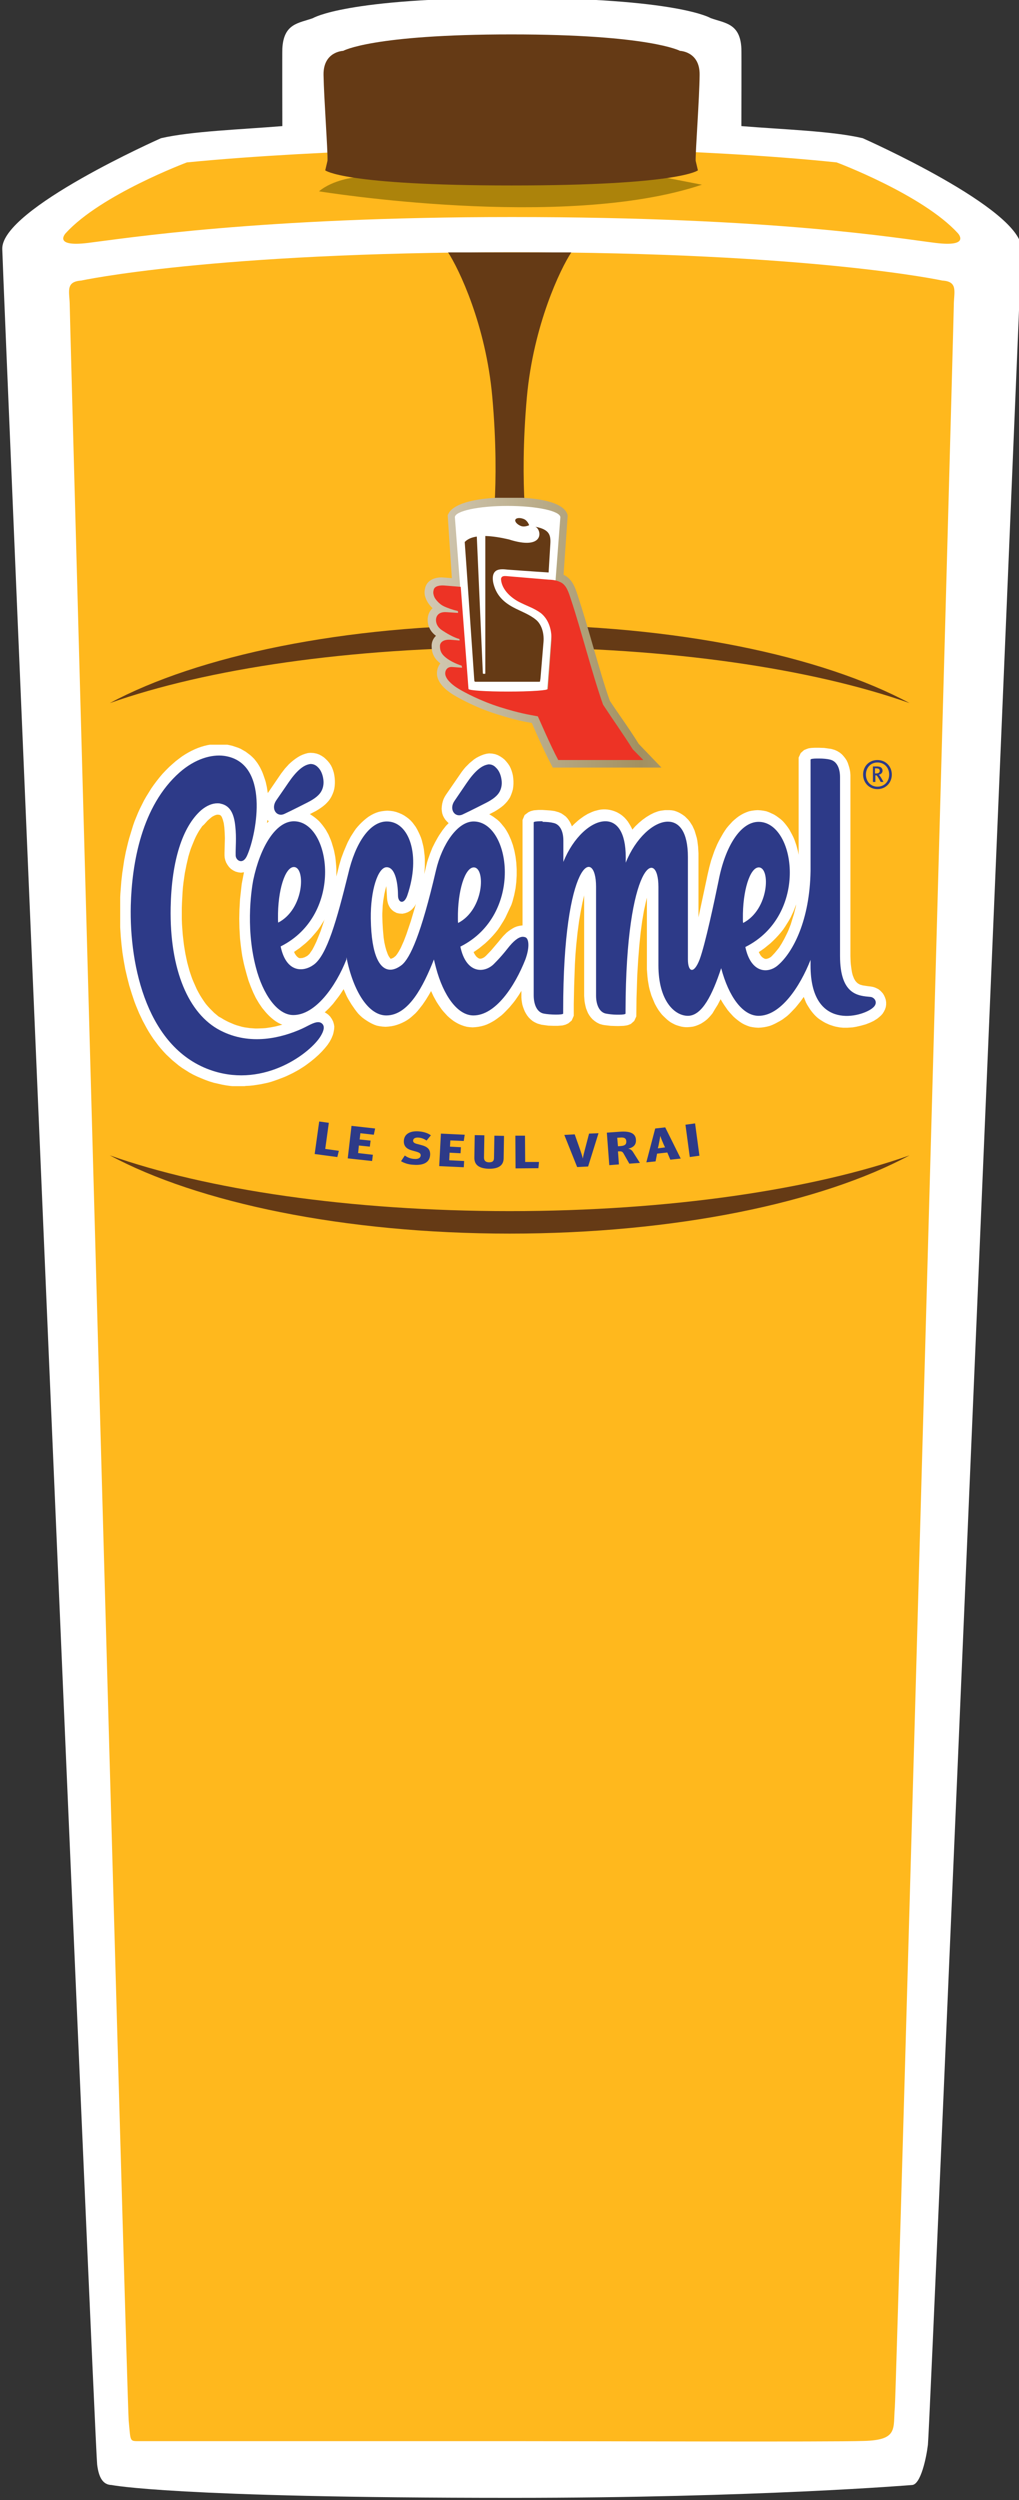
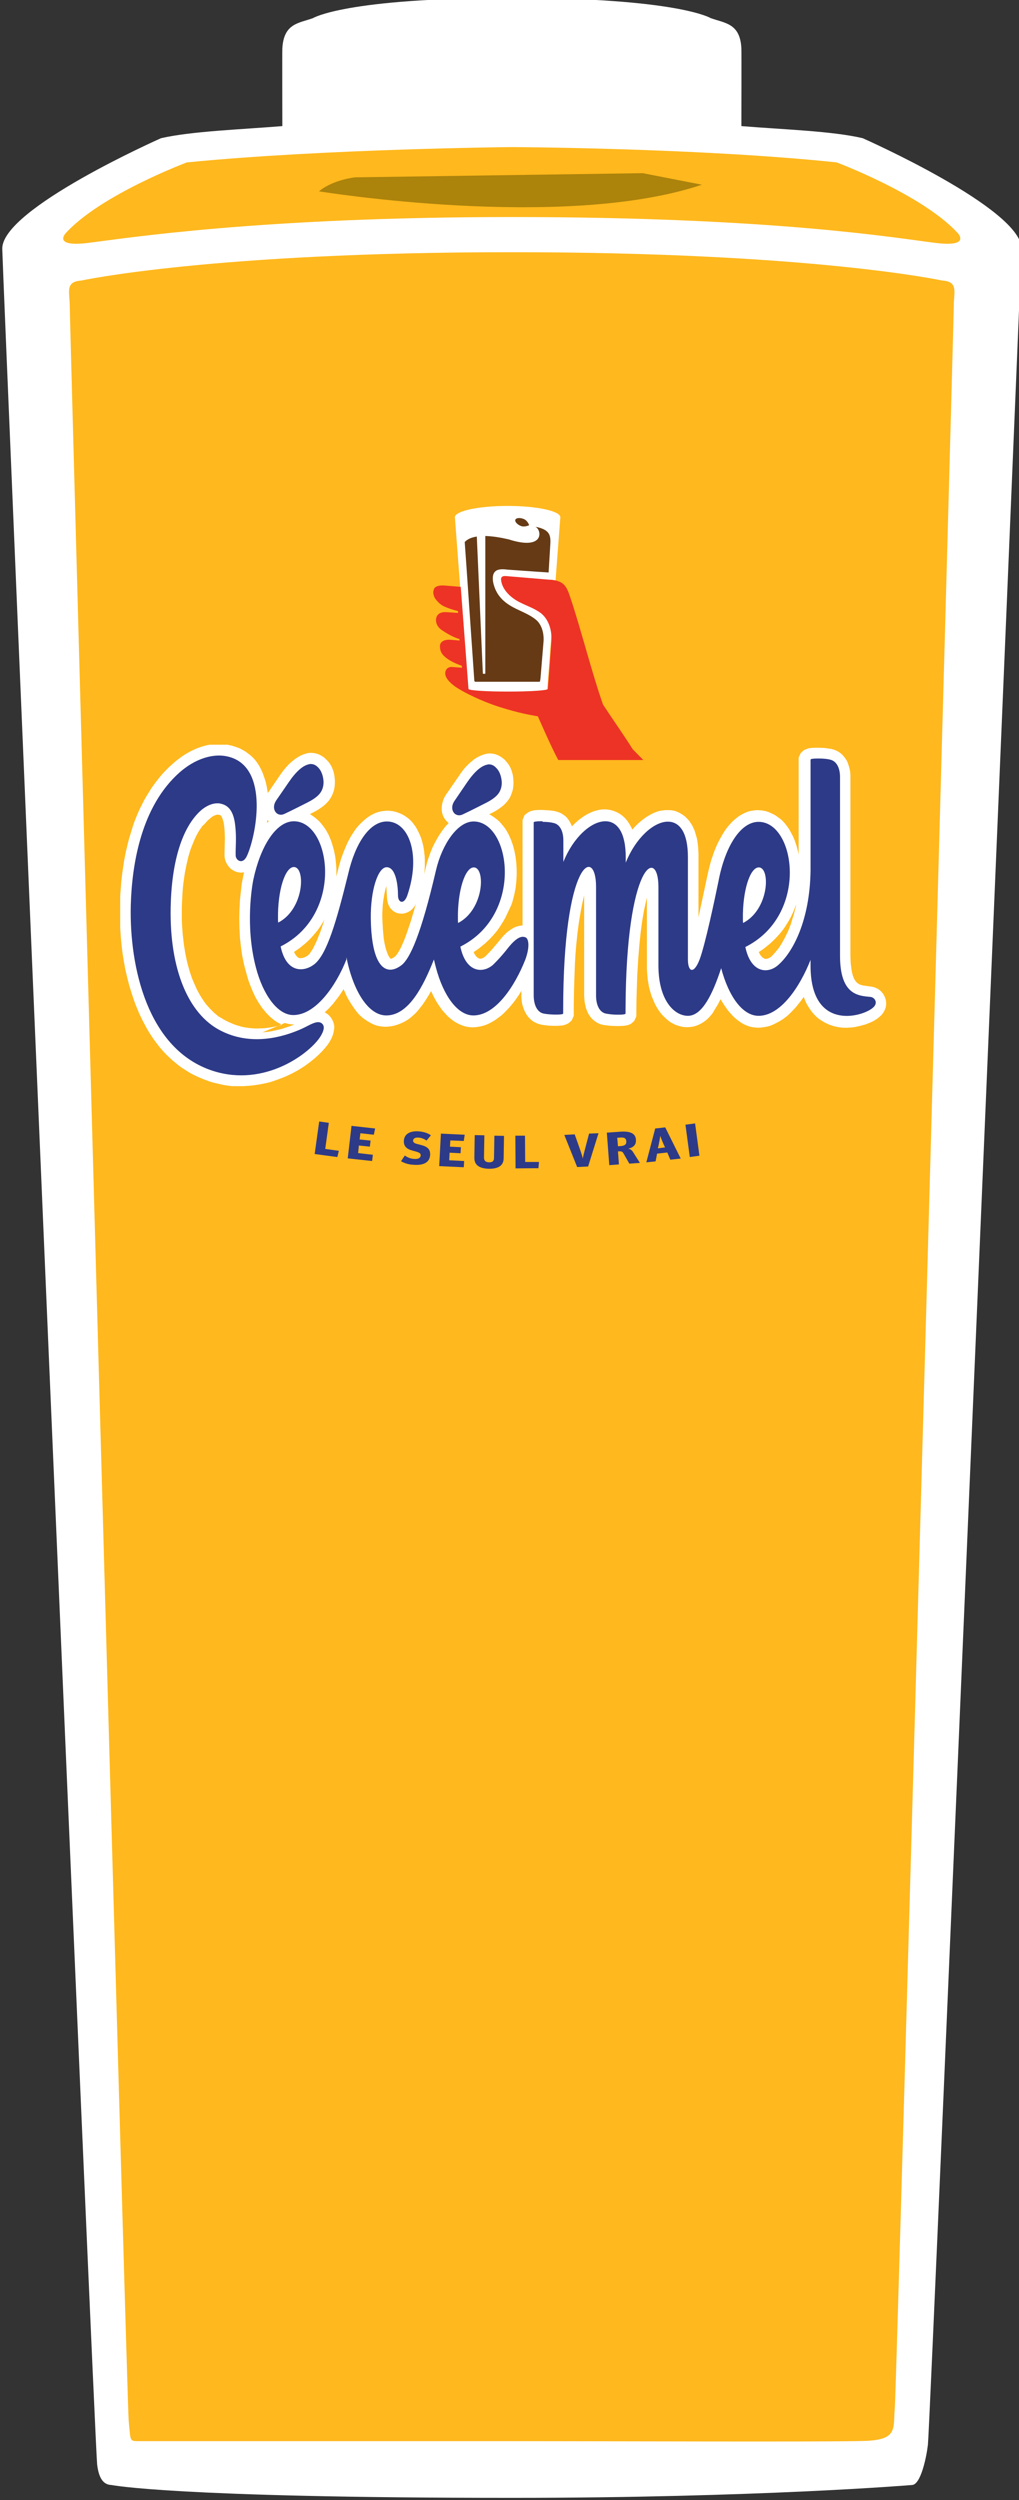
<svg xmlns="http://www.w3.org/2000/svg" xmlns:xlink="http://www.w3.org/1999/xlink" version="1.1" id="Layer_1" x="0" y="0" viewBox="0 0 539.2 1322.4" xml:space="preserve">
  <rect x="0" y="0" width="539.2" height="1322.4" fill="#333333" stroke="none" />
  <style>.st0{fill:#fff}</style>
  <path class="st0" d="M270.8-1.1c-88.2 0-105.2 10.7-105.2 10.7-7.5 2.7-15.5 2.7-16.2 16.1-.1 1.2 0 39.5 0 41-22 1.8-48.1 2.7-64.2 6.4 0 0-84.6 37.4-84 58.6.5 20.4 48.9 1160.4 50.2 1171.8.8 6.8 3 10.8 7.6 10.9 0 0 32.7 6.8 211.8 6.8 130.1 0 211.8-6.8 211.8-6.8 4.6-.2 7.6-14.5 8.4-21.3 1.3-11.4 48.9-1141 49.5-1161.4.6-21.2-84-58.6-84-58.6-16.1-3.8-42.2-4.6-64.2-6.4 0-1.6.1-39.8 0-41-.6-13.4-8.7-13.4-16.2-16.1-.1 0-17.1-10.7-105.3-10.7z" />
  <path d="M270.8 1291.2H74c-5.6 0-4.8.5-5.9-10.7-1-11.2-31.2-1111.8-31.2-1118.9S34.3 149 43 148.4c0 0 68.8-15 227.8-15s227.8 15 227.8 15c8.6.5 6.1 6.1 6.1 13.2s-30.2 1100.6-31.2 1111.7c-1 11.2 2 17.3-16.3 17.8-18.3.6-143.4.1-186.4.1zm0-1176.4c-134 0-204.6 11.3-224.3 13.7-18.9 2.3-11.7-5.2-11.7-5.2 18.6-20.4 64.1-37.4 64.1-37.4 73.1-7.2 171.9-8.1 171.9-8.1s98.6.4 171.9 8.1c0 0 45.4 17 64.1 37.4 0 0 7.2 7.5-11.7 5.2-19.7-2.4-84.8-13.7-224.3-13.7z" fill="#ffb81d" />
  <path d="M187.9 93.8s-11.7 1.2-19.1 7.4c0 0 129.3 21.1 202.6-3.5l-31.3-6.1-152.2 2.2z" fill="#ac830b" />
-   <path d="M359.8 26.9s10.6.3 10.4 12.7c-.1 12.4-2.2 40.2-2.1 45.4l1.2 5.1s-9.4 8-98.6 8-98.6-8-98.6-8l1.2-5.1c.2-5.2-1.9-33-2.1-45.4s10.4-12.7 10.4-12.7 15.2-8.7 89-8.7c73.3 0 89.2 8.7 89.2 8.7zm-90.1 315.5c84.7 0 160.5 11.4 211.6 29.5-46.5-25-123.9-41.4-211.6-41.4s-165.1 16.4-211.6 41.4c51.1-18.1 127-29.5 211.6-29.5zm0 298.2c-84.7 0-160.5-11.4-211.6-29.5 46.5 25 123.9 41.4 211.6 41.4s165.1-16.4 211.6-41.4c-51 18-126.9 29.5-211.6 29.5zm32.6-507.1h-65.2c5.7 8.7 20 38.3 23.4 76.5 4.3 48.1-.8 77.8-.8 77.8h19.9s-5.1-29.7-.8-77.8c3.5-38.2 17.8-67.9 23.5-76.5z" fill="#653a15" />
  <path class="st0" d="M246.9 477.3l.1-1.3.2-1.3.2-1.3.2-1.2.2-1.1.3-1.1.3-1 .3-1 .3-.9.3-.8.3-.7.3-.7.2-.3.1.6v2.9l-.1.8-.1.9-.1.8-.2.9-.2.9-.3.9-.3.9-.3.9-.4.9-.4.8-.4.8-.5.8-.1.1.1-1.2zm150.8 0l.2-1.3.2-1.3.2-1.3.2-1.2.2-1.1.3-1.1.3-1 .3-1 .3-.9.3-.8.3-.7.3-.7.1-.3.1.6v2.1l-.1.8-.1.8-.1.8-.1.9-.2.8-.2.9-.3.9-.3.8-.3.8-.4.9-.4.8-.4.8-.5.8v.1l.1-.9zm-246-.2l.2-1.3.2-1.3.2-1.3.2-1.2.3-1.1.2-1.1.3-1 .3-1 .3-.9.3-.8.3-.7.3-.7.1-.3.1.6v2.8l-.1.8-.1.8-.1.8-.2.9-.2.9-.3.9-.3.9-.3.9-.4.9-.4.8-.4.8-.5.8-.1.1.1-1zm-16.8 68.4l-1.5-.1-1.5-.1-1.5-.2-1.5-.2-1.5-.3-1.5-.4-1.5-.4-1.5-.5-1.5-.6-1.5-.6-1.5-.7-1.4-.8-1.3-.8-1.3-.9-1.3-1-1.2-1-1.2-1.1-1.2-1.2-1.1-1.3-1.1-1.4-1.1-1.4-1-1.5-1-1.6-.9-1.7-.9-1.7-.9-1.8-.8-1.9-.8-2-.7-2.1-.7-2.1-.6-2.2-.6-2.3-.5-2.3-.5-2.4-.4-2.5-.4-2.5-.3-2.6-.3-2.7-.2-2.7-.2-2.8-.1-2.9v-6l.1-2.9.1-2.8.2-2.7.2-2.6.3-2.6.7-2.6.3-2.4.4-2.3.4-2.3.5-2.2.5-2.1.6-2 .6-2 .7-1.9.7-1.8.7-1.7.8-1.6.8-1.5.8-1.4.9-1.4.9-1.3.9-1.2.9-1.1 1-1 1-.9.7-.6.7-.5.7-.4.6-.3.6-.3.6-.2.6-.1.5-.1h1l.5.1.5.1.4.1.3.1.3.2.3.2.2.2.2.3.2.3.2.3.2.4.2.5.2.5.2.6.2.6.2.7.2.7.1.7.1.8.1.8.1 1.5.1 1.5.1 1.4v10.5l.1 1.1.3 1.1.4 1.1.6 1 .7.9.8.8 1 .6 1 .5 1.1.3 1.1.1 1.2-.1 1.1-.3 1.1-.5.6-.4-.3.9-.5 1.9-.4 1.9-.4 2v.5l-.1.4-.1.5-.1.6-.1.7-.1.8-.1.8-.1.9-.1 1-.1 1-.1 1.1-.1 1.2-.1 1.2-.1 1.3-.1 1.3-.1 1.4-.1 1.4v9.6l.1 1.7.1 1.8.1 1.8.2 1.8.2 1.9.2 1.9.3 1.9.3 1.9.4 1.9.4 1.9.5 2 .5 2 .4 1.7.5 1.6.5 1.6.6 1.6.6 1.5.6 1.5.6 1.5.7 1.4.7 1.4.7 1.3.8 1.3.8 1.2.8 1.2.9 1.1.9 1.1.9 1 1 1 1 .9 1 .8 1.1.8 1.1.7 1.2.6 1.2.5 1.2.4 1.3.3 1.3.2 1.3.1h.3l-.9.4-1.1.4-1.2.4-1.2.4-1.2.4-1.3.4-1.3.3-1.3.3-1.3.3-1.4.3-1.4.2-1.4.2-1.4.1-1.4.1h-1.4l-1.6-.6zm-20.1-150.1l-1.5.1-1.6.2-1.6.3-1.6.4-1.6.5-1.6.6-1.6.7-1.6.7-1.6.8-1.6.9-1.6 1-1.6 1.1L94 404l-1.6 1.3-1.8 1.7-1.7 1.7-1.7 1.8-1.6 1.9-1.5 1.9-1.4 1.9-1.4 2-1.3 2-1.2 2-1.2 2.1-1.1 2.1-1 2.1-1 2.2-.9 2.2-.9 2.2-.8 2.2-.7 2.2-.7 2.2-.6 2.2-.6 2.3-.5 2.2-.5 2.3-.5 2.3-.4 2.2-.4 2.2-.3 2.2-.3 2.2-.3 2.2-.2 2.2-.2 2.2-.2 2.1-.1 2.1-.1 2.1-.1 2-.1 2v8.1l.1 2.1.1 2.1.1 2.1.1 2.1.2 2.1.2 2.1.3 2.1.3 2.1.3 2.1.3 2.2.4 2.2.4 2.1.5 2.1.5 2.1.5 2.1.6 2.1.6 2.1.6 2.1.7 2.1.7 2.1.8 2.1.8 2 .9 2 .9 2 .9 1.9 1 1.9 1 1.9 1.1 1.8 1.2 1.8 1.2 1.8 1.3 1.7 1.3 1.7 1.4 1.7 1.4 1.6 1.5 1.6 1.5 1.5 1.6 1.4 1.6 1.4 1.7 1.3 1.7 1.3 1.8 1.2 1.9 1.1 1.9 1.1 2 1 2 .9 2.1.8 2.2.8h.1l2.1.6 2.1.5 2.1.5 2.1.4 2.1.3 2.1.2 2.1.1h4l2-.1 1.9-.2 1.9-.3 1.9-.3 1.9-.4 1.8-.4 1.8-.5 1.7-.5 1.7-.6 1.6-.6 1.6-.7 1.6-.7 1.5-.7 1.5-.7 1.4-.8 1.4-.8 1.3-.8 1.3-.8 1.3-.9 1.2-.9 1.2-.9 1.1-.9 1.1-.9 1-.9 1-.9.9-.9.8-.8.8-.9.8-.9.7-.8.6-.8.6-.8.5-.8.5-.8.4-.8.4-.8.4-.9.3-.9.2-.9.2-1v-1.1l-.1-1.1-.3-1.2-.6-1.1-.7-1-.9-.9-1-.7-1-.4-1.2-.3-1-.1.1-.1 1.2-.9 1.1-1 1.1-1 1.1-1.1 1.1-1.1 1-1.2 1-1.2 1-1.2.9-1.3.9-1.3.9-1.3.9-1.4.8-1.4.7-1.3.2.6.6 1.6.7 1.6.7 1.5.7 1.5.8 1.4.8 1.4.8 1.3.9 1.3.9 1.2.9 1.1 1 1.1 1 1 1 .9 1.1.9 1.1.8 1.2.7 1.2.6 1.2.5 1.3.4 1.3.3 1.3.2 1.3.1 1.4-.1 1.4-.2 1.4-.3 1.3-.4 1.3-.5 1.3-.6 1.2-.7 1.2-.7 1.1-.8 1.1-.9 1-.9 1-1 1-1 .9-1.1.9-1.1.9-1.2.8-1.2.8-1.2.8-1.2.8-1.3.7-1.3.7-1.3.7-1.3.7-1.3.6 1.4.6 1.6.7 1.5.7 1.5.8 1.4.8 1.4.8 1.3.8 1.2.9 1.2.9 1.2.9 1.1 1 1 1 1 1.1.9 1.1.8 1.2.7 1.2.6 1.3.5 1.3.4 1.3.3 1.3.2 1.4.1 1.5-.1 1.4-.2 1.4-.3 1.4-.4 1.3-.5 1.3-.6 1.2-.6 1.2-.7 1.2-.8 1.1-.8 1.1-.9 1.1-1 1.1-1 1-1 1-1.1 1-1.1 1-1.2.9-1.2.9-1.2.9-1.3.8-1.3.8-1.3.8-1.3.8-1.3.8-1.4.6-1.2v9.9l.1 1.2.2 1.2.2 1.1.3 1.1.4 1.1.5 1.1.5 1 .6.9.7.9.8.8.9.7 1 .6 1.1.5 1.1.3.7.2.7.1.6.1.7.1.7.1.7.1h5.9l.6-.1.6-.1.6-.1.8-.2 1-.5 1.3-1.1.8-1.9v-12.4l.1-3.1.1-3 .1-2.9.1-2.9.1-2.7.2-2.7.2-2.6.2-2.5.2-2.4.2-2.3.2-2.3.2-2.2.2-2.1.3-2 .3-1.9.3-1.9.3-1.8.3-1.7.3-1.6.3-1.5.3-1.5.3-1.4.3-1.3.3-1.3.3-1.2.3-1.1.3-1 .3-1 .3-.9.3-.8.3-.7.3-.7.3-.6.1.5.1.6.1.7v59.9l.1 1.3.1 1.3.2 1.2.3 1.2.3 1.2.4 1.1.5 1.1.6 1 .7 1 .8.9 1 .8 1 .7 1.2.5 1.1.3.7.2.7.1.6.1.7.1.7.1.7.1h6.5l.6-.1.6-.1.7-.2 1.1-.5 1.3-1.2.8-1.8v-9.2l.1-3.2.1-3.1.1-3 .1-2.9.1-2.9.2-2.8.2-2.7.2-2.6.2-2.5.2-2.4.2-2.3.2-2.3.2-2.2.3-2.1.3-2 .3-1.9.3-1.9.3-1.8.3-1.7.3-1.6.3-1.6.3-1.5.3-1.4.4-1.3.3-1.2.4-1.2.3-1.1.3-1 .3-.9.3-.9.3-.8.3-.7.3-.5.1.5.1.7v45.8l.1 1.9.1 1.9.2 1.8.3 1.7.3 1.7.4 1.6.4 1.5.4 1.5.5 1.4.5 1.3.6 1.3.7 1.2.7 1.1.7 1.1.8 1 .8 1 .8.9.8.8.9.8.9.7.9.6 1 .5 1 .5 1 .4 1 .3 1 .3 1 .2 1 .1h1.1l1.3-.1 1.3-.2 1.2-.3 1.1-.4 1.1-.6 1.1-.7 1-.7.9-.8.9-.9.8-.9.8-1 .8-1 .7-1.1.7-1.2.7-1.2.7-1.2.7-1.3.7-1.3.6-1.3.4-.8.2.4.7 1.5.7 1.4.8 1.4.8 1.3.9 1.2.9 1.2.9 1.1 1 1.1 1 1 1 .9 1.1.9 1.1.8 1.1.7 1.2.6 1.2.5 1.2.4 1.3.3 1.3.2 1.3.1 1.5-.1 1.4-.2 1.4-.3 1.3-.4 1.3-.5 1.3-.6 1.2-.6 1.2-.7 1.2-.8 1.1-.8 1.1-.9 1.1-1 1.1-1 1-1 1-1.1 1-1.1 1-1.2.9-1.2.9-1.2.9-1.3.8-1.3.8-1.3.3 1 .4 1.4.5 1.3.5 1.3.5 1.2.6 1.2.6 1.1.7 1.1.7 1 .8.9.8.9.8.8.9.8.9.7.9.6.9.6.9.5 1 .5 1 .4 1 .3 1 .3 1 .2.9.2 1 .2 1 .1 1 .1h2.9l.9-.1.9-.1.9-.1.9-.1.8-.2.9-.2.8-.2.8-.2.8-.2.8-.2.8-.3.7-.3.7-.3.7-.3.6-.3.6-.3.6-.4.5-.3.6-.4.5-.4.5-.4.8-.7.7-.8.6-.9.5-1 .3-1 .2-1.1v-1.1l-.2-1-.3-1-.4-.9-.5-.8-.6-.7-.7-.6-.8-.6-.8-.4-.7-.3-.9-.3-.8-.1h-.6l-.5-.1h-1l-.5-.1-.5-.1-.5-.1-.4-.1-.5-.1-.4-.1-.4-.1-.4-.1-.4-.2-.4-.2-.3-.2-.4-.2-.4-.2-.3-.2-.3-.3-.3-.3-.3-.3-.3-.3-.3-.4-.3-.4-.3-.5-.3-.6-.3-.6-.3-.7-.3-.7-.2-.8-.2-.9-.2-1-.2-1-.1-1.2-.1-1.2-.1-1.3-.1-1.4v-97.3l-.1-1.3-.2-1.2-.3-1.2-.3-1.2-.4-1.1-.5-1.1-.7-1-.7-.9-.8-.8-1-.8-1.1-.6-1.1-.5-1.1-.3-.7-.2-.7-.1-.6-.1-.7-.1-.7-.1-.7-.1H429l-.6.1-.6.1-.7.2-1.1.5-1.3 1.2-.8 1.8v59.6l-.1 2.7-.1 2.6-.2 2.5-.2 2.4-.3 2.4-.3 2.3-.4 2.2-.4 2.2-.5 2.1-.5 2-.6 1.9-.6 1.9-.6 1.8-.7 1.7-.7 1.6-.7 1.6-.7 1.5-.7 1.4-.7 1.3-.7 1.3-.8 1.2-.7 1.1-.8 1-.8 1-.7.9-.7.8-.7.7-.7.6-.4.3-.3.3-.4.2-.3.2-.4.2-.4.1-.4.1-.4.1-.3.1h-1l-.3-.1-.3-.1-.3-.1-.3-.1-.3-.1-.3-.2-.3-.2-.4-.3-.3-.3-.4-.4-.3-.4-.4-.5-.4-.6-.3-.7-.4-.8-.3-.9v-.1l.6-.3 1.7-1.1 1.7-1.2 1.6-1.2 1.5-1.3 1.4-1.3 1.4-1.4 1.3-1.4 1.2-1.4 1.1-1.5 1.1-1.5 1-1.6.9-1.6.8-1.6.8-1.6.7-1.6.6-1.6.6-1.6.6-1.7.5-1.7.4-1.7.4-1.7.3-1.7.3-1.7.2-1.7.1-1.7.1-1.7v-3.2l-.1-1.6-.1-1.6-.2-1.6-.2-1.6-.3-1.5-.3-1.5-.4-1.4-.4-1.4-.5-1.4-.5-1.3-.6-1.3-.6-1.3-.7-1.2-.7-1.2-.8-1.1-.8-1.1-.8-1-.9-1-1-.9-1-.8-1.1-.8-1.2-.7-1.2-.6-1.2-.5-1.3-.4-1.3-.3-1.3-.2-1.4-.1-1.4.1-1.4.2-1.3.3-1.3.4-1.3.5-1.2.6-1.2.7-1.1.8-1.1.9-1 .9-1 1-.9 1.1-.9 1.1-.9 1.3-.9 1.3-.8 1.4-.8 1.4-.8 1.5-.7 1.5-.7 1.6-.7 1.6-.6 1.7.3 2.2-.6 1.7-.5 1.8-.5 1.8-.5 1.9-.4 1.9-.4 1.9-.2 1-.2 1.1-.3 1.2-.3 1.2-.3 1.3-.3 1.4-.3 1.4-.3 1.4-.3 1.5-.3 1.5-.3 1.5-.3 1.6-.3 1.5-.4 1.6-.4 1.6-.4 1.6-.3 1.5-.4 1.5-.4 1.5-.4 1.5-.4 1.4-.4 1.4-.4 1.3-.4 1.3-.1.3v-47.6l-.1-1.7-.1-1.6-.2-1.5-.2-1.5-.3-1.4-.3-1.3-.4-1.3-.4-1.2-.5-1.2-.6-1.1-.6-1-.7-1-.7-.9-.8-.8-.8-.8-.9-.7-.9-.6-1-.5-1.1-.4-1.1-.3-1.1-.2-1.1-.1h-2.2l-1 .1-1.1.2-1.1.3-1.1.3-1 .4-1 .4-1 .5-1 .6-1 .6-1 .7-.9.7-.9.7-.9.8-.9.8-.9.9-.9.9-.9 1-.8 1-.8 1-.1.1-.4-1.2-.4-1.2-.5-1.2-.6-1.1-.6-1-.7-1-.7-.9-.8-.9-.8-.7-.9-.7-1-.6-1-.5-1-.4-1.1-.3-1-.2-1.1-.1h-2.2l-1.1.1-1.1.2-1 .3-1 .3-1.1.4-1 .4-1 .5-1 .6-1 .6-1 .7-1 .7-.9.7-.9.8-.9.8-.9.9-.9.9-.9 1-.7.9-.3-1.2-.4-1.2-.4-1.1-.5-1.1-.6-1-.7-.9-.8-.9-1-.8-1.1-.7-1.2-.5-1.1-.3-.7-.2-.7-.1-.6-.1-.7-.1-.7-.1-.7-.1h-6l-.6.1-.6.1-.6.1-.8.2-1 .5-1.3 1.1-.8 1.9V492l-.6-.1h-1.2l-1.2.2-1.1.3-1 .4-1 .5-.9.6-.9.7-.8.7-.8.8-.9.9-.8.9-.8 1-.8 1-.6.8-.6.8-.6.7-.6.7-.6.6-.6.6-.5.6-.5.5-.5.5-.4.4-.4.4-.3.3-.3.3-.3.3-.2.2-.2.1-.1.1-.2.2-.4.3-.3.2-.4.2-.4.2-.4.1-.4.1-.4.1-.3.1h-.3.1l-.3-.1-.3-.1-.3-.1-.3-.1-.3-.1-.3-.2-.3-.2-.4-.3-.4-.3-.3-.4-.4-.4-.3-.5-.4-.6-.3-.7-.4-1.2-.3-.9v-.1l.6-.3 1.7-1.1 1.6-1.2 1.6-1.2 1.5-1.3 1.4-1.3 1.3-1.4 1.3-1.4 1.2-1.4 1.1-1.5 1.1-1.5 1-1.6.9-1.6.8-1.6.8-1.6.8-1.6.6-1.6.6-1.6.5-1.7.5-1.7.4-1.7.3-1.7.3-1.7.2-1.7.2-1.7.1-1.7.1-1.7v-3.2l-.1-1.6-.1-1.6V455l-.2-1.6-.3-1.5-.3-1.5-.4-1.4-.4-1.4-.5-1.4-.5-1.3-.6-1.3-.6-1.3-.7-1.2-.7-1.2-.8-1.1-.8-1.1-.8-1-.9-1-1-.9-1-.8-1.1-.8-1.2-.7-1.2-.6-1.2-.5-1.3-.4-.3-.1.4-.2.7-.3.6-.3.5-.3.5-.2.5-.2.5-.2.3-.2.3-.2.3-.2.2-.1.3-.2h.1l1.1-.6 1.2-.7 1.1-.8 1.1-.8 1-.8.9-.9.9-1 .7-1 .6-1 .6-1.2.4-1.2.3-1.2.2-1.3.1-1.3v-1.3l-.1-1.3-.2-1.3v-.1l-.3-1.1-.4-1.2-.5-1.2-.6-1.1-.7-1.1-.8-1-.8-.9-.9-.8-1.1-.7-1.1-.6-1.2-.4-1.3-.2h-1.3l-1.3.1-1.3.3-1.2.4-1.2.5-1.1.7-1.1.7-1 .8-1 .9-1 1-1 1.1-1 1.2-1 1.3-1 1.3-1 1.4-.1.1-.1.1-.1.1-.2.2-.2.3-.2.4-.3.4-.3.5-.3.5-.4.5-.4.6-.4.6-.5.7-.5.7-.5.7-.5.8-.5.7-.5.7-.6.9-.6.9-.5 1-.4 1-.3 1.1-.1 1.1v1.1l.1 1.1.2 1 .4 1 .4.9.6.9.7.8.8.7.9.6.8.4-.9.8-1 1-.9 1-.9 1.1-.9 1.1-.8 1.2-.8 1.2-.8 1.3-.8 1.3-.7 1.3-.7 1.4-.6 1.4-.6 1.4-.6 1.4-.5 1.5-.5 1.5-.5 1.5-.4 1.6-.4 1.5-.6 2.7-.6 2.6-.6 2.5-.6 2.4-.6 2.3-.6 2.2-.6 2.1-.6 2.1-.6 2-.5 1.9-.5 1.8-.5 1.8-.5 1.7-.5 1.6-.5 1.5-.5 1.4-.5 1.4-.5 1.3-.5 1.2-.5 1.1-.5 1.1-.4 1-.4.9-.4.9-.4.8-.4.7-.4.7-.4.6-.4.6-.4.5-.3.5-.3.4-.3.4-.3.3-.2.2-.2.2-.2.2-.4.3-.4.3-.3.2-.3.2-.3.2-.3.1-.2.1-.3.1-.3.1h-1.2l-.1-.1-.2-.1-.2-.1-.2-.2-.2-.2-.2-.3-.2-.3-.3-.4-.3-.5-.3-.5-.3-.6-.3-.7-.3-.8-.3-.9-.3-.9-.3-1-.2-1.1-.2-1.2-.2-1.3-.2-1.4-.2-1.4-.1-1.6-.1-1.6-.1-1.7-.1-1.8v-4.9l.1-1.5.1-1.4.1-1.4.1-1.4.2-1.3.2-1.3.2-1.3.2-1.2.2-1.1.3-1.1.3-1 .3-1 .3-.9.3-.8.3-.7.3-.7.3-.6.3-.5.2-.2v.1l.2.4.2.5.2.5.1.5.2.6.1.6.1.6.1.7.1.7.1.7.1.7v.7l.1.7v3.3l.1.9.2.8.3.9.4.8.5.8.7.8.8.6 1.1.6 1.2.3h1.2l1.2-.2 1-.4.9-.6.8-.7.7-.7.6-.8.5-.9.4-.9.4-.9.7-2.1.6-2 .5-2 .4-2 .4-1.9.3-1.9.2-1.9.2-1.8.1-1.8v-3.5l-.1-1.7-.2-1.7-.2-1.6-.3-1.6-.4-1.5-.4-1.5-.5-1.4-.5-1.4-.6-1.3-.7-1.3-.7-1.2-.8-1.1-.9-1.1-.9-1-1-.9-1.1-.8-1.1-.7-1.2-.7-1.2-.5-1.3-.4-1.4-.3-1.4-.2-1.4-.1-1.4.1-1.3.2-1.3.3-1.3.4-1.2.5-1.2.6-1.2.7-1.1.8-1.1.9-1 1-1 1-.9 1.1-.9 1.2-.9 1.2-.9 1.3-.8 1.4-.8 1.4-.8 1.5-.7 1.5-.7 1.6-.7 1.6-.6 1.7-.6 1.7-.6 1.8-.5 1.8-.5 1.9-.4 1.9-.6 2.5-.6 2.4-.6 2.4-.6 2.3-.6 2.3-.6 2.3-.6 2.2-.6 2.1-.6 2.1-.6 2-.6 1.9-.6 1.9-.6 1.8-.6 1.7-.6 1.7-.6 1.6-.6 1.5-.6 1.4-.6 1.3-.6 1.2-.6 1.2-.6 1-.6 1-.6.9-.5.8-.5.6-.5.5-.5.4-.5.4-.3.2-.4.3-.4.2-.4.2-.4.2-.4.2-.4.1-.4.1-.4.1h-1.4l-.3-.1-.3-.1-.3-.1-.3-.1-.3-.2-.3-.2-.3-.3-.4-.3-.3-.4-.3-.4-.4-.5-.3-.6-.4-.7-.3-.8-.3-.8v-.1l.6-.3 1.7-1.1 1.7-1.2 1.6-1.2 1.5-1.3 1.4-1.3 1.4-1.4 1.3-1.4 1.2-1.5 1.1-1.5 1.1-1.5 1-1.5.9-1.6.9-1.6.8-1.6.7-1.6.7-1.6.6-1.7.5-1.7.5-1.7.4-1.7.4-1.7.3-1.7.2-1.7.2-1.7.1-1.7.1-1.7v-3.2l-.1-1.6-.1-1.6-.2-1.6-.2-1.6-.3-1.5-.3-1.5-.4-1.5-.4-1.4-.5-1.4-.5-1.3-.6-1.3-.6-1.3-.7-1.2-.7-1.2-.8-1.1-.8-1.1-.9-1-.9-1-1-.9-1-.8-1-.7-1.1-.7-1.2-.6-1.2-.5-1.1-.3.1-.1.6-.3.6-.3.6-.3.5-.3.5-.3.5-.2.4-.2.3-.2.3-.2.3-.1.2-.1.3-.2h.1l1.1-.6 1.2-.7 1.2-.7 1.1-.8 1-.9.9-.9.8-.9.8-1 .6-1.1.5-1.2.5-1.2.3-1.3.2-1.3.1-1.3v-1.3l-.1-1.3-.2-1.3v-.2l-.3-1.1-.4-1.2-.5-1.2-.6-1.1-.7-1-.8-1-.9-.9-.9-.8-1.1-.7-1.1-.6-1.2-.4-1.3-.3h-1.3l-.5.3-1.3.3-1.2.4-1.1.5-1.1.6-1.1.7-1.1.8-1 .9-1 1-1 1.1-1 1.2-1 1.3-1 1.3-1 1.4-.1.1-.1.1-.1.1-.1.2-.2.3-.2.4-.3.4-.3.5-.3.5-.4.5-.4.6-.4.6-.4.6-.5.7-.5.7-.5.7-.5.8-.5.8-.6.8-.6.9-.5 1-.4 1.1-.3 1-.2 1.1v1.1l.1 1 .2 1.1.3 1 .4.9.6.9.7.8.8.7.9.6.1.1-.6.5-1 1-1 1-1 1.1-.9 1.2-.9 1.2-.8 1.3-.1.1.1-.4.2-1.2.2-1.2.2-1.2.2-1.2.2-1.3.2-1.3.1-1.3.1-1.3.1-1.3.1-1.3v-5.2l-.1-1.3-.1-1.3-.2-1.3-.2-1.3-.2-1.3-.3-1.3-.3-1.3-.3-1.3-.4-1.2-.4-1.2-.5-1.2-.6-1.2-.6-1.2-.7-1.1-.7-1.1-.8-1.1-.8-1-.9-1-1-.9-1.1-.9-1.1-.8-1.2-.7-1.2-.7-1.3-.6-1.4-.5-1.4-.4-1.5-.3-1.5-.3-1.5-.2-1.5-.1-1.6.1z" />
  <defs>
    <path id="SVGID_1_" d="M63.6 393.9H472v180.6H63.6z" />
  </defs>
  <clipPath id="SVGID_2_">
    <use xlink:href="#SVGID_1_" overflow="visible" />
  </clipPath>
-   <path d="M128.2 574.7h-2.1l-2.1-.1-2.1-.2-2.2-.3-2.2-.4-2.2-.5-2.2-.5-2.3-.7-2.2-.8-2.2-.9-2.1-.9-2.1-1-2-1.1-1.9-1.2-1.9-1.2-1.8-1.3-1.7-1.4-1.7-1.4-1.6-1.5-1.6-1.5-1.5-1.6-1.4-1.6-1.4-1.7-2.6-3.5-1.2-1.8-1.2-1.9-1.1-1.9-2.1-3.9-1.9-4-1.7-4.1-.8-2.1-1.4-4.2-1.3-4.2-1.1-4.3-1-4.3-.8-4.4-.7-4.4-.5-4.3-.4-4.3-.4-6.4-.1-6.2.1-6 .2-4.1.5-6.4.5-4.4 1-6.7.9-4.6 1.1-4.6.6-2.3 1.4-4.6.7-2.3.8-2.3.9-2.2.9-2.2 1-2.2 1.1-2.2 1.1-2.2 1.2-2.1 2.6-4.2 1.4-2 1.5-2 1.5-1.9 1.6-1.9 1.7-1.8 1.8-1.8 1.9-1.7 1.6-1.4 1.7-1.3 1.6-1.2L98 399l1.7-1 1.7-.9 1.7-.8 1.7-.7 1.7-.6 1.7-.5 1.7-.4 1.8-.3 1.6-.2 1.7-.1h1.5l1.7.1 1.6.2 1.5.3 1.7.4 1.5.5 1.5.5 1.4.6 1.2.7 1.4.8 1.2.9 1.2.9 1 .9 1.1 1.1.8 1 .9 1.2.7 1.1.7 1.2.6 1.2.6 1.3.5 1.3.9 2.6.4 1.3.6 2.7.5 3.2 7.1-10.4 2-2.6 1.1-1.2 1-1.1 1.1-1 1.2-1 1.2-.9 1.2-.8 1.2-.7 1.3-.6 1.4-.5 1.5-.4 1.3-.1 1.7.1 1.5.3 1.4.5 1.3.7 1.2.8 1 .9 1 1 .9 1.1.8 1.2.6 1.2.5 1.3.4 1.3.3 1.4.2 1.5.1 1.5v1.3l-.1 1.5-.2 1.4-.4 1.5-.5 1.3-.6 1.3-.7 1.2-.8 1.1-.9 1-.9.9-1.2 1-1.1.8-1.2.8-1.3.8-3.3 1.7.3.2 1.2.8 1.1.8 1.1.9 1.1 1 .9 1 .9 1.1.9 1.2.9 1.3 1.4 2.5.6 1.4.6 1.4.5 1.4.9 3 .4 1.5.6 3.1.2 1.6.3 3.3.1 1.6v3.9l1.5-6 1.1-3.7 1.3-3.5 1.4-3.3.7-1.6.8-1.5.8-1.5.9-1.4.9-1.4.9-1.3 1-1.2 1.1-1.2 1-1 1.2-1.1 1.2-1 1.2-.9 1.3-.8 1.3-.7 1.4-.6 1.5-.5 1.5-.3 1.5-.2 1.5-.1 1.6.1 1.5.2 1.6.4 1.4.5 1.4.6 1.3.7 1.2.8 1.2.9 1.1 1 1 1.1.9 1.2.8 1.1.8 1.4.7 1.4.6 1.3.6 1.4.5 1.5.4 1.6.4 1.6.3 1.7.2 1.7.2 1.7.1 1.8v3.6l-.1 1.9-.2 2.3 1.5-6.2.5-1.6 1.1-3.1 1.2-3 .7-1.4.7-1.4 1.5-2.7.8-1.3 1.7-2.5 1.8-2.3 1.4-1.4-.9-.9-.9-1-.7-1.1-.5-1-.4-1.2-.2-1.2-.1-1.2.1-1.4.2-1.3.3-1.2.4-1.2.6-1.2.6-1 8.4-12.2 1-1.3 1-1.2 1.1-1.1 1.1-1.1 1.1-.9 1.2-1 1.2-.8 1.3-.7 1.3-.6 1.3-.5 1.5-.4 1.4-.2 1.6.1 1.6.3 1.4.5 1.3.7 1.2.8 1.1.9.9 1 .9 1.1.8 1.2.6 1.2.5 1.3.4 1.3.3 1.3.2 1.5.1 1.5v1.4l-.1 1.5-.2 1.4-.4 1.4-.5 1.4-.6 1.4-.7 1.1-.8 1.1-.9 1-1 1-1.1.9-1.1.8-1.2.8-1.3.8-2.9 1.5.7.4 1.3.8 1.1.8 1.2.9 1.1 1 .9 1 .9 1.1.9 1.1.8 1.2.7 1.2.7 1.3 1.2 2.7 1 2.8.8 3 .6 3.1.2 1.6.2 1.6.1 1.7.1 1.7v3.4l-.2 3.4-.2 1.7-.2 1.7-.7 3.5-.9 3.4-.6 1.8-1.6 3.4-.8 1.7-.8 1.7-.9 1.6-1 1.6-1 1.6-1.1 1.6-1.2 1.5-1.3 1.5-1.3 1.4-1.4 1.4-1.5 1.4-1.6 1.3-1.6 1.3-1.7 1.2-1.2.8.5 1 .6.9.5.6.9.7.5.2.4.1.8-.1.8-.3.8-.5.7-.6 2.7-2.8 4-4.7.8-1 1.7-2 1.8-1.8 1-.8 1-.7 1.1-.7 1.1-.6 1.3-.5 1.3-.3 1.3-.2h.3v-55.8l1.1-2.6 2-1.5 1.3-.6 1.6-.4 2.5-.2h2l4.4.3 2.1.3.7.2 1.4.4 1.4.6 1.2.8 1.2.9.9 1 .8 1.1.7 1.2.6 1.3.2.6 1.4-1.4 1.9-1.7 1-.8 2.1-1.5 2-1.2 1.1-.5 1.1-.5 1.3-.5 2.3-.6 1.1-.2 1.3-.1h1.1l1.3.1 1.2.2 1.2.3 1.2.4 1.2.5 1.1.6 1.1.7.9.7 1 .9.9 1 .8 1 .7 1.1.6 1 .7 1.3.4.9 1.6-1.8 1.9-1.8 1.9-1.6 2.1-1.5 2-1.2 2-1 1.1-.4 1.1-.4 1.3-.3 2.3-.3h2.4l1.2.1 1.2.2 1.2.4 1.2.5 1.1.6 1.1.7 1.1.8.9.9.9.9.8 1 .7 1.1.7 1.1.5 1.1.6 1.3.4 1.3.8 2.7.3 1.5.2 1.6.2 1.6.2 3.4v33.9l4.4-20.6.4-1.9.9-3.9 1-3.7 1.2-3.5.6-1.7 1.4-3.3.8-1.6.8-1.5 1.6-2.8.9-1.4.9-1.3 1-1.2 1-1.1 1.1-1.2 1-.9 1.2-1 1.2-.9 1.3-.8 1.3-.7 1.4-.6 1.4-.5 1.5-.3 1.5-.2 1.5-.1 1.6.1 1.5.2 1.5.3 1.4.5 1.3.6 1.3.6 1.3.8 1.1.8 1.2.9 1.1 1 .9 1 .9 1.1.9 1.2.8 1.2.7 1.3.7 1.3.7 1.4.6 1.4 1 2.9.8 3 .4 2v-51.4l1.1-2.4 1.8-1.6 1.5-.6.9-.3 1.4-.2 1.8-.1h2.1l2.9.1 3.6.5.8.2 1.3.4 1.3.6 1.3.8 1.1.9.9 1 .8 1 .8 1.2.6 1.3.4 1.2.4 1.3.3 1.3.2 1.2.1 1.5v95.8l.1 2.9.1 1.3.3 2.3.3 1.9.4 1.6.7 1.8.7 1.2.7.8.7.6 1.1.6 1.4.4 2.6.4 1.7.2 1.1.2 1 .3.9.4 1 .5.9.7.8.8.7.8.6 1 .5 1.1.4 1.2.2 1.3v1.3l-.2 1.3-.4 1.2-.6 1.2-.7 1.1-.8.9-.9.8-1.1.9-1.9 1.2-1.9.9-2.3.9-2.5.7-2.6.6-1.8.3-2.9.2h-2.1l-2-.2-2.1-.4-1.1-.3-2.1-.7-2-.9-1.1-.6-1.9-1.2-1.1-.8-.9-.8-.9-.9-.8-.9-.8-1-.8-1.1-.7-1.1-.7-1.1-.7-1.3-1.2-3-1.5 2.1-2 2.5-1 1.2-2.1 2.2-1.1 1.1-1.1 1-1.2.9-1.2.9-1.3.8-1.3.7-1.3.7-1.5.7-1.3.5-1.5.4-1.5.3-1.6.2-1.5.1-1.6-.1-1.5-.2-1.5-.3-1.4-.5-1.4-.6-1.3-.7-1.2-.8-1.2-.9-1.1-.9-1.1-1-1-1.1-1-1.1-1-1.2-.9-1.3-.9-1.3-.9-1.4-1-1.7-1.5 2.9-1.5 2.4-1.3 2.2-.9 1.1-.9 1-1 1-1.1.9-1 .7-1.3.8-1.3.6-1.3.5-1.4.4-1.5.2-1.3.1h-1.3l-1-.1-1.2-.2-1.1-.3-1-.3-1.1-.4-1.2-.6-1.1-.6-1-.7-1-.8-1.7-1.6-1-1-.8-1-.9-1.2-.7-1.1-.7-1.2-.7-1.3-.6-1.4-1.2-2.9-.9-3-.4-1.7-.3-1.7-.3-1.8-.2-1.8-.3-3.9v-37.9l-.6 2.5-1 4.6-.9 5.3-.8 6-.7 6.8-.6 7.5-.5 8.3-.4 12.3-.1 9.5-1.1 2.4-1.8 1.6-1.5.6-.9.2-1.4.2-2.6.1H326l-2.9-.1-3.4-.4-1-.2-1.4-.4-1.4-.7-1.2-.8-1.2-1-.9-1-.8-1.1-.7-1.2-.5-1.2-.5-1.3-.3-1.2-.3-1.4-.2-1.2-.1-1.4-.1-1.3v-53.2l-.9 3.8-.9 4.6-.9 5.3-.8 6-.7 6.7-.4 4.9-.3 5.2-.4 11.5-.2 9.5v6.2l-1.1 2.5-1.8 1.5-1.5.7-1.6.4-2.5.2H293l-2.9-.1-3.6-.5-.7-.2-1.4-.4-1.3-.6-1.2-.7-1.1-.9-1-1-.8-1-.7-1.1-.6-1.1-.5-1.2-.4-1.1-.4-1.3-.2-1.1-.2-1.3-.1-1.4v-3.5l-1.5 2.4-1.8 2.6-1 1.3-2 2.4-2.1 2.2-1.1 1.1-1.1 1-1.2.9-1.2.9-1.3.9-1.2.7-1.3.7-1.5.7-1.4.5-1.5.4-1.5.3-1.6.2-1.5.1-1.6-.1-1.5-.2-1.5-.4-1.4-.5-1.4-.6-1.3-.7-1.3-.8-1.2-.9-1.1-.9-1.1-1-1-1.1-1-1.1-1-1.2-.9-1.3-.9-1.3-.9-1.4-1.6-2.9-1.3-2.8-1.2 2.1-1.6 2.6-1.7 2.5-1.8 2.3-.9 1.1-1 1.1-1.1 1-1 .9-1.1.9-1.3.9-1.2.7-1.4.7-1.4.6-1.4.5-1.4.4-1.5.3-1.6.2-1.5.1-1.6-.1-1.5-.2-1.5-.3-1.4-.5-1.3-.6-1.3-.7-1.3-.8-1.2-.8-1.2-.9-1-.9-1.1-1.1-.9-1.1-.9-1.2-.9-1.3-.9-1.3-1.7-2.8-.8-1.5-1.7-3.8-1.6 2.5-1 1.4-2 2.6-1 1.3-1.1 1.2-1.1 1.2-2.2 2.1.5.2 1.3.9 1.1 1.1.9 1.3.7 1.4.4 1.4.2 1.2-.1 1.4-.2 1.1-.2 1-.3 1-.7 1.7-.9 1.7-1.2 1.8-1.3 1.6-1.6 1.8-1.8 1.8-2 1.8-2.2 1.8-2.4 1.8-1.3.9-2.7 1.7-2.9 1.6-3.1 1.5-1.6.7-3.4 1.3-1.7.6-1.8.6-1.8.5-3.8.8-1.9.3-2 .3-2 .2-2 .1-1.8.3zm-16.2-5.8l2.1.6 2.1.5 2.1.4 2 .4 2 .3 2 .2 2 .1h3.8l1.9-.1 1.9-.2 1.8-.3 1.8-.3 3.6-.8 1.7-.5 1.7-.5 3.3-1.2 1.6-.6 3-1.4 1.5-.7 2.8-1.5 2.6-1.6 3.5-2.5 2.1-1.7 1.9-1.7 1.7-1.6 1.5-1.7 1.2-1.5 1-1.5.8-1.4.6-1.4.2-.8.2-.8.1-.8v-.9l-.1-.8-.2-.9-.4-.9-.6-.8-.7-.7-.8-.5-.8-.3-.9-.2-5.5-.4 3.9-2.8 1.1-.9 1.1-.9 2.1-2 1-1.1 1-1.1 1.9-2.4.9-1.2 1.8-2.6 1.7-2.7 2.5-4.4 2 5.6.6 1.6 1.4 2.9.7 1.4 1.5 2.6.8 1.2.8 1.2.9 1.1.9 1 1 1 .9.9 1 .8 1 .7 1.1.6 1.1.6 1.1.5 1.1.4 1.2.3 1.2.2h1.2l1.3-.1 1.3-.2 1.2-.3 1.2-.3 1.2-.4 1.2-.5 1.1-.6 1-.6 1.1-.8 1-.8 1.9-1.8.9-1 1.7-2.1.8-1.1 1.6-2.3 1.5-2.4 1.4-2.6 3-5.9 2.5 6.4 1.4 2.9 1.5 2.7 1.6 2.5.8 1.1.9 1.1.9 1 .9 1 1 .9.9.8 1 .7 1.1.7 1.1.6 1.1.5 1.1.4 1.2.3 1.2.2h1.2l1.3-.1 1.3-.2 1.3-.3 1.2-.3 1.2-.4 1.3-.5 1.2-.6 1.1-.6 1.2-.8 1.1-.8 1.1-.9 1-.9 1-1 1.9-2 1.9-2.2 1.7-2.4 1.7-2.5 1.6-2.6 2.1-3.8 3.1-6v16.6l.1 1.2.1 1.1.2 1 .3 1.1.3.9.4.9.5.9.5.8.6.7.7.7.8.6.8.5.9.4 1.5.4 3.2.4 2.6.1 3.1-.1 1-.1 1.1-.3.7-.3.8-.7.5-1.2.2-15.1.5-11.6.5-7.8.7-7.1 1-8.3.9-5.4 1-4.7 1-4.1 1-3.4 1-2.8.7-1.5 2.8-5.4.9 7.2.1 2.4v57.7l.2 2.4.2 1.1.2 1.1.3 1 .4 1 .4 1 .5.9.6.8.7.7.8.7.9.6 1 .4 1.6.4 3.1.4 2.7.1 3.6-.1 1-.2.6-.2.7-.3.9-.8.5-1.1.1-8.9.4-12.4.5-8.4.6-7.6.7-6.8.9-6.1.9-5.4 1-4.7 1-4 1.4-4.4 1.1-2.5 2.7-5.5.9 6.7.1 2.5v43.5l.2 3.7.2 1.7.2 1.7.7 3.1.8 2.8 1 2.6.6 1.2.6 1.1.6 1.1.6 1 .7 1 .7.9.8.8 1.5 1.4.8.6.8.6.9.5.9.4 1.7.6.9.2.9.2.8.1h.9l1.1-.1 1.1-.2 1-.3 1-.4 1-.5 1-.6.9-.6.8-.7.8-.8 1.6-1.8 1.4-2 1.4-2.2 1.9-3.7 2.5-5.5 1.7 3.9 1.4 2.8.8 1.3.8 1.3 1.7 2.3.9 1.1.9 1 .9.9.9.9 1 .8 1 .7 1 .6 1.1.6 1.1.5 1.1.4 1.2.3 1.2.2h1.2l1.3-.1 1.3-.2 1.3-.3 1.3-.4 1.2-.4 1.2-.5 1.2-.6 1.1-.7 1.1-.7 2.1-1.6 1-.9 1-1 1.9-2 1.9-2.2 1.8-2.4.9-1.2 1.6-2.5 2.1-3.3 1.2 4.7.8 2.6 1 2.4.6 1.1 1.2 2 .7.9.7.9.7.8 1.5 1.4.9.7 1.6 1.1 1.8.9.9.4 1.8.6 1.8.4 1.8.2.9.1h1.8l2.6-.2 3.3-.6 3-.9 2-.8 2.3-1.2 1.4-1 .4-.3.6-.6.6-.7.5-.7.4-.8.2-.8.1-.8V530l-.1-.8-.2-.7-.3-.7-.4-.6-.4-.5-.5-.5-.6-.4-.6-.3-.6-.3-.7-.2-5.8-.8-1.4-.5-.8-.4-1.3-.8-.9-.8-1.1-1.2-.6-1-.4-.7-.6-1.3-.5-1.7-.5-2-.2-1.1-.3-2.5-.1-2.8v-97.3l-.1-1.2-.2-1.1-.2-1.1-.3-1.1-.4-1-.5-1-.6-.9-.6-.8-.7-.7-.8-.7-.9-.5-.9-.4-1.6-.4-3.2-.4-2.7-.1-3.6.1-1 .2-.5.2-.8.3-.9.8-.5 1.1v59.2l-.2 5.3-.2 2.6-.2 2.5-.3 2.4-.3 2.3-.4 2.3-.9 4.3-.5 2-1.2 3.9-.6 1.8-1.4 3.5-.7 1.6-1.5 3-1.5 2.7-1.5 2.4-1.6 2.1-.8.9-1.6 1.7-1.6 1.3-.8.5-1.5.6-1.4.3h-1l-1.2-.3-1-.4-.8-.5-.9-.8-.9-1-.4-.6-.7-1.4-.4-.9-.4-1.1-.4-1.2 1.7-1 1.6-1.1 1.6-1.1 1.5-1.2 1.4-1.2 1.4-1.3 1.3-1.3 1.2-1.4 1.2-1.4 1.1-1.4 1-1.5 1.8-3 .8-1.5.8-1.6.7-1.6 1.2-3.2.5-1.6.8-3.2.3-1.6.5-3.2.3-3.2.1-1.6V460l-.2-3.1-.4-3-.6-2.9-.8-2.8-.9-2.6-1.1-2.5-.6-1.2-.7-1.1-.7-1.1-.8-1-.8-1-.8-.9-.9-.8-1-.8-.9-.7-1-.6-1-.5-1.1-.5-1.2-.4-1.2-.3-1.2-.2-1.2-.1-1.2.1-1.2.2-1.2.3-1.2.4-1.1.5-1.1.6-1.1.6-1 .7-1 .8-.9.9-1 1-1.8 2.1-.8 1.2-.8 1.2-1.5 2.6-.7 1.4-.7 1.5-1.3 3.1-1.2 3.3-.6 1.7-1 3.6-.9 3.8-5.9 27.3-2.2 8.8-3.3 13.5v-61.5l-.2-3.2-.2-1.5-.2-1.4-.3-1.3-.7-2.5-.4-1.1-.5-1.1-.5-1-.6-.9-.6-.9-.7-.8-.7-.7-.7-.7-.8-.6-.8-.5-.8-.4-.9-.4-.9-.3-.9-.2-.9-.1h-1.8l-1.9.3-1 .3-1 .3-1 .4-1.8.8-1.8 1.1-1.8 1.3-1.7 1.5-1.7 1.7-1.6 1.8-1.7 2.1-2 2.3-1.2-4.2-.4-1.1-.4-1.1-.5-1-.5-.9-.6-.9-.7-.8-.7-.8-.8-.7-.7-.6-.8-.5-.9-.4-.9-.4-.9-.3-.9-.2-.9-.1h-2l-1 .1-.9.1-1.9.5-1 .4-1.8.8-1.8 1-1.8 1.3-1.8 1.5-.9.8-1.7 1.7-1.5 1.8-2.2 2.6-1-4.5-.3-1.1-.3-.9v-1l-.6-.9-.6-.8-.7-.7-.8-.6-.9-.5-1-.4-1.5-.4-3.2-.4-2.7-.1-3 .1-1 .1-1.1.3-.7.3-.8.7-.5 1.2v58.9l-2.5-.5h-.9l-.9.1-.9.2-.9.4-.8.4-.8.5-.8.6-.8.7-1.6 1.6-1.6 1.8-3.2 4-5 5.3-1.2.9-1.3.6-1.4.4h-1.5l-1.1-.2-1.1-.5-.8-.5-.9-.8-.8-1-.8-1.2-.8-1.7-.9-2.3 1.8-1.1 1.6-1.1 1.6-1.1 1.5-1.2 1.5-1.2 1.4-1.3 1.3-1.3 1.2-1.4 1.2-1.4 1.1-1.4 1-1.5 1-1.5.9-1.5.8-1.5.8-1.6.7-1.6 1.2-3.2.5-1.6.9-3.2.6-3.3.4-3.2.2-3.2V460l-.1-1.5-.3-3.1-.2-1.5-.6-2.9-.8-2.8-.9-2.6-1.1-2.5-.6-1.1-.7-1.1-.7-1.1-.8-1-.8-1-.8-.9-.9-.8-1-.8-.9-.7-1-.6-1.1-.5-1.1-.5-1.4-.4-4.6-1.1 10.5-5.2 1.2-.7 2.1-1.4.9-.8.8-.8.8-.8.7-.9.5-.9.5-1 .4-1.1.3-1.1.2-1.1.1-1.2v-1.2l-.1-1.2-.2-1.3-.3-1.1-.3-1.1-.4-1.1-.5-1-.6-.9-.7-.9-.7-.8-.8-.7-.9-.6-.9-.5-1-.4-1-.2h-1l-1 .1-1.1.3-1.1.4-1 .5-1 .6-1 .7-1 .8-1 .8-1 .9-1 1-.9 1.1-1 1.2-8.3 12-.5.8-.4.9-.3.9-.2.9-.1.9v.9l.1.9.2.8.3.8.3.7.5.7.6.6.6.6.7.5 2.9 1.4-2.8 2.5-1.8 1.9-1.7 2.1-1.6 2.3-1.5 2.5-.7 1.3-1.3 2.7-1.1 2.8-1 2.9-.8 3-.4 1.5-2.5 10.2-2.9 10.8-2.1 7.2-2.5 7.3-1.4 3.5-1.7 3.8-1.6 2.8-1 1.5-1 1.2-1.4 1.1-1.6.9-1.3.4h-.7l-1.2-.2-1.2-.8-.6-.7-.6-.8-.4-.7-.9-1.2-.6-1.6-.3-1-.5-2-.6-2.4-.4-2.7-.3-3.1-.2-3.4-.1-5.3.2-4.5.2-2.8.4-2.7.4-2.5.8-3.4.6-2.1.6-1.6.7-1.5 2.1-3.3 1.8 3.7.4 1.2.5 2 .4 2.8.2 4.7.1.7.2.7.2.7.3.6.4.6.6.6.6.5.8.4.9.2h.8l.8-.2.7-.3.7-.4.6-.5.5-.6.5-.6.4-.7.4-.8.3-.8.6-2 .6-1.9.5-1.9.4-1.9.4-1.9.3-1.8.4-3.6.1-1.8v-3.4l-.1-1.6-.4-3.1-.3-1.5-.3-1.4-.4-1.4-.5-1.3-.5-1.3-.5-1.2-.6-1.2-.7-1.2-.7-1-.8-1-.8-.9-.9-.8-1-.7-1-.7-1.1-.6-1.1-.5-1.1-.4-1.2-.3-1.2-.2-1.2-.1-1.2.1-1.2.2-1.2.3-1.2.4-1.1.5-1.1.6-1.1.7-1 .7-1 .8-1 .9-.9.9-.9 1.1-.9 1.1-.8 1.2-.8 1.2-.8 1.3-.8 1.4-.7 1.4-1.4 3-.7 1.6-1.2 3.3-1.1 3.5-.5 1.8-2.8 11.5-3 10.9-2.3 7.6-1.2 3.4-1.8 4.6-1.2 2.6-.6 1.2-1.2 2.1-1.3 1.8-.6.7-1.1 1.1-1 .8-1.4.8-1 .4-1 .3-1.1.1-1.4-.1-1.3-.4-.9-.5-.8-.6-.9-.9-.8-1.1-.8-1.4-.7-1.7-.5-1.3 1.9-1.1 1.6-1.1 1.6-1.1 1.5-1.2 1.4-1.2 1.4-1.3 1.3-1.3 1.2-1.3 1.2-1.4 1.1-1.4 1-1.5 1-1.5.9-1.5.8-1.5.8-1.6.7-1.6.6-1.6 1.1-3.2.9-3.2.3-1.6.5-3.2.2-1.6.2-3.2v-3.2l-.2-3.1-.2-1.5-.2-1.5-.6-2.9-.4-1.4-.9-2.7-.5-1.3-1.1-2.5-1.3-2.3-.7-1.1-.8-1-.8-1-.8-.9-.9-.8-.9-.8-.9-.7-1-.6-1.1-.5-1.1-.4-5-1.6 10.2-5.1 1.2-.7 1.1-.7 1-.7 1-.8.8-.8.7-.8.7-.9.5-.9.5-1 .4-1 .3-1.1.2-1.1.1-1.2v-1.2l-.1-1.2-.2-1.2-.3-1.1-.3-1.1-.4-1-.5-1-.6-.9-.7-.9-.7-.8-.8-.7-.9-.6-.9-.5-1-.3-1-.2h-1.1l-1 .1-1.1.3-1.1.4-1 .5-1 .6-1 .7-1 .8-1 .9-1 .9-.9 1-1 1.1-1.9 2.5L144 422l-.5.8-.4.9-.3.9-.2.9-.1.9v.9l.1.9.2.8.3.8.3.7.5.7.6.6.6.6.7.5 2.5 1-2.7 2.3-1 .9-.9 1-.9 1-.9 1.2-.8 1.2-.9 1.3-5.1 8.6 2.6-12.6.7-4.9.2-2.5.2-3.9v-1.3l-.1-2.6-.2-2.6-.3-2.5-.5-2.5-.6-2.4-.8-2.4-.5-1.1-1.1-2.2-.6-1-.7-1-.8-1-.8-.9-.9-.9-.9-1.1-1-.8-1-.7-1.2-.7-1.1-.6-1.2-.5-1.3-.5-1.3-.4-1.4-.3-1.4-.2-1.3-.1-1.4-.1H115l-2.9.3-1.5.3-1.5.4-1.5.5-1.6.5-1.5.6-1.5.7-1.6.8-1.6.9-1.5 1-1.5 1.1-1.5 1.2-1.5 1.3-1.8 1.6-1.7 1.7-1.6 1.7-1.5 1.8-1.5 1.8-1.4 1.9-1.4 1.9-2.4 4-1.1 2-1.1 2.1-1 2.1-1.8 4.3-.8 2.2-.8 2.2-1.4 4.4-.6 2.2-.6 2.2-1 4.4-.9 4.5-1 6.6-.5 4.3-.5 6.3-.2 4-.1 5.9.1 6.1.4 6.3.7 6.3.6 4.3.7 4.2.4 2.1.9 4.2 1.1 4.2 1.2 4.1 1.4 4.1.8 2 1.7 3.9 1.8 3.8 2 3.7 1.1 1.8 1.1 1.8 1.2 1.7 2.5 3.3 1.3 1.6 1.4 1.5 1.4 1.5L92 557l1.5 1.4 1.6 1.3 1.6 1.3 1.7 1.2 1.8 1.1 1.8 1.1 1.9 1 1.9.9 2 .9 2 .8 2.2.9zm293-61.7h.6l1-.3.8-.4.6-.4.6-.6 1.4-1.5 1.4-1.7.8-1 1.4-2.2 1.4-2.5 1.4-2.8.7-1.5 1.3-3.3 1.1-3.6.6-1.9 1-4 .2-1.2-.1.3-1.3 3.4-.8 1.7-.8 1.7-.9 1.6-1 1.6-1 1.6-1.1 1.6-1.2 1.5-1.3 1.5-1.3 1.4-1.4 1.4-1.5 1.4-1.6 1.3-1.6 1.3-1.7 1.2-1.2.8.8 1.5.6.8.8.7.9.5.4.1zm-198.4-.1l.7-.1 1-.5 1.1-.9.7-.9.9-1.4 1.1-2 1.6-3.6 1.3-3.4 2.4-7.1 2.7-9.1-.6 1.1-.7.9-.8.9-1 .8-1.2.7-1.4.5-1.4.3-1.7-.1-1.4-.3-1.5-.8-1-.8-.9-1-.6-1-.5-1.1-.3-1.1-.2-1-.1-1.1-.3-5.2-.1-1.1-.5 1.9-.5 2.2-.6 3.6-.3 2.6-.2 4.2v1.4l.1 3.4.2 3.5.4 4.5.4 2.6.5 2.2.5 1.8.8 2.2.5 1 .7 1 .2.3zm-47.6-.3l1.1-.1 1.2-.4 1.3-.7.8-.7.4-.4.4-.6 1.1-1.6 1-1.9 1.1-2.3 1.1-2.7 1.2-3 2.1-6.3-.3.7-1 1.6-1 1.6-1.1 1.6-1.2 1.5-1.3 1.5-1.3 1.5-1.4 1.4-1.5 1.4-1.6 1.3-1.6 1.3-2.9 2 .4.9.6.9.5.6.7.6.6.3h.6zm-17.5-73.1l-.2 1.7.9-1-.4-.4-.3-.3zm-5.1 113.4h-1.5l-3.1-.2-1.5-.2-1.5-.3-1.5-.3-1.6-.4-1.5-.4-1.6-.5-1.6-.6-1.5-.7-1.5-.8-1.4-.8-1.5-.9-1.3-.9-1.3-1.1-1.3-1.1-1.3-1.2-1.2-1.2-1.2-1.3-1.1-1.4-1.1-1.5-1.1-1.6-1-1.7-1-1.7-.9-1.8-.9-1.9-.8-2-.8-2-.8-2.1-.7-2.2-.7-2.3-.6-2.3-.5-2.4-.5-2.5-.4-2.5-.4-2.6-.3-2.6-.3-2.7-.2-2.8-.2-2.9-.1-2.9v-6l.2-5.7.2-2.8.2-2.7.6-5.2.4-2.5.9-4.7 1-4.4.6-2.1.6-2 .7-1.9.7-1.8.8-1.8.8-1.7.9-1.6.9-1.5 1.8-2.8 1-1.3 1-1.2 1-1.1 1.1-1.1 1.6-1.2.8-.5 1.5-.7 1.5-.4 1.2-.1 1.4.1 1.1.3.9.5.8.6.6.8.6.9.5 1.1.4 1.3.4 1.6.3 2.4.3 3.2.1 1.5v1.5l-.2 7.8v1.2l.1.9.2.9.3.8.5.8.5.7.6.6.7.5.8.4.8.2.8.1.9-.1.9-.3.8-.4 4.3-3.2-1.9 7.4-1.2 6.4-.7 5.4-.5 6.3-.1 4.4v3.2l.2 5 .2 3.5.4 3.6.5 3.7.7 3.7.4 1.9.9 3.8.9 3.2.5 1.6 1.1 3 1.2 2.9 1.4 2.7 1.5 2.5 1.6 2.3 1.7 2.1.9 1 .9.9.9.8 1 .8 1 .7 1.1.6 1 .5 1.1.4 1.1.4 1.2.3 1.2.2h1.2l9.6-.3-10.7 4.3-3.8 1.2-2.7.7-2.7.6-1.4.3-2.9.4-3 .2-1.9.8zm-19.4-8.7l1.3.8 1.3.7 1.4.7 1.4.6 1.4.6 1.4.5 2.8.8 1.4.3 1.4.2 1.4.2 2.8.2h1.4l2.8-.1 1.4-.1 2.7-.4 2.6-.5 3.5-.9-1-.4-1.2-.6-1.3-.8-1.1-.8-1.1-.9-1.1-1-1-1-1-1.1-1.9-2.3-1.7-2.5-1.6-2.7-1.4-2.9-1.3-3.1-1.2-3.2-1-3.4-1-3.7-.5-2-.8-3.9-.3-1.9-.5-3.8-.4-3.7-.3-5.4-.1-5 .1-4.7.3-5.5.9-8.1.9-4.7.3-1.5h-.2l-1.4.2-1.5-.2-1.4-.4-1.2-.6-1.2-.8-1-1-.8-1.1-.7-1.2-.5-1.3-.3-1.3-.1-1.2v-1.4l.2-7.8-.1-2.8-.2-2.9-.3-2.2-.5-1.9-.5-1.3-.3-.5-.6-.6-.5-.1-.6-.1h-.3l-.7.1-.8.3-1 .5-.6.4-1.2 1-1 .9-.9 1-.9 1-1 .9-1.7 2.5-.8 1.4-.8 1.5-.7 1.5-.7 1.7-.7 1.7-.7 1.8-.6 1.9-.6 2-1 4.3-.9 4.5-.7 4.9-.3 2.6-.2 2.6-.3 5.5-.1 2.8v5.9l.1 2.8.2 2.8.2 2.7.3 2.6.3 2.6.4 2.5.4 2.4.5 2.4.5 2.3.6 2.2.6 2.2.7 2.1.7 2 .8 1.9.8 1.8.8 1.8.9 1.7.9 1.6 1 1.6 1 1.5 1 1.4 1.1 1.3 1.1 1.2 1.1 1.1 1.1 1.1 1.2 1 1.2 1 1.3.7zm32.3-52.9l1-9.9.6-3.8.8-3.4.6-1.9.7-1.7.5-1.1 2.4-4.9.8 6.8v.8l-.2 2.5-.3 1.9-.4 1.8-.6 1.9-.7 1.8-.4.9-1 1.9-3.8 6.4zm246-.5l.9-9.2.6-3.8.5-2.3.6-2.1.3-.9.6-1.7.5-1.1 2.5-5.1.7 6.9v.8l-.2 2.5-.3 1.8-.4 1.8-.6 1.9-.7 1.8-.4.9-1 1.9-3.6 5.9zm-150.8-.3l.9-8.9.6-3.8.5-2.3.6-2.1.7-1.8.8-1.9 2.4-4.6.8 5.9.1 1.4-.1 1.6-.4 2.8-.4 1.7-.6 1.9-.7 1.8-.4.9-1.1 1.9-3.7 5.5z" clip-path="url(#SVGID_2_)" fill="#fff" />
+   <path d="M128.2 574.7h-2.1l-2.1-.1-2.1-.2-2.2-.3-2.2-.4-2.2-.5-2.2-.5-2.3-.7-2.2-.8-2.2-.9-2.1-.9-2.1-1-2-1.1-1.9-1.2-1.9-1.2-1.8-1.3-1.7-1.4-1.7-1.4-1.6-1.5-1.6-1.5-1.5-1.6-1.4-1.6-1.4-1.7-2.6-3.5-1.2-1.8-1.2-1.9-1.1-1.9-2.1-3.9-1.9-4-1.7-4.1-.8-2.1-1.4-4.2-1.3-4.2-1.1-4.3-1-4.3-.8-4.4-.7-4.4-.5-4.3-.4-4.3-.4-6.4-.1-6.2.1-6 .2-4.1.5-6.4.5-4.4 1-6.7.9-4.6 1.1-4.6.6-2.3 1.4-4.6.7-2.3.8-2.3.9-2.2.9-2.2 1-2.2 1.1-2.2 1.1-2.2 1.2-2.1 2.6-4.2 1.4-2 1.5-2 1.5-1.9 1.6-1.9 1.7-1.8 1.8-1.8 1.9-1.7 1.6-1.4 1.7-1.3 1.6-1.2L98 399l1.7-1 1.7-.9 1.7-.8 1.7-.7 1.7-.6 1.7-.5 1.7-.4 1.8-.3 1.6-.2 1.7-.1h1.5l1.7.1 1.6.2 1.5.3 1.7.4 1.5.5 1.5.5 1.4.6 1.2.7 1.4.8 1.2.9 1.2.9 1 .9 1.1 1.1.8 1 .9 1.2.7 1.1.7 1.2.6 1.2.6 1.3.5 1.3.9 2.6.4 1.3.6 2.7.5 3.2 7.1-10.4 2-2.6 1.1-1.2 1-1.1 1.1-1 1.2-1 1.2-.9 1.2-.8 1.2-.7 1.3-.6 1.4-.5 1.5-.4 1.3-.1 1.7.1 1.5.3 1.4.5 1.3.7 1.2.8 1 .9 1 1 .9 1.1.8 1.2.6 1.2.5 1.3.4 1.3.3 1.4.2 1.5.1 1.5v1.3l-.1 1.5-.2 1.4-.4 1.5-.5 1.3-.6 1.3-.7 1.2-.8 1.1-.9 1-.9.9-1.2 1-1.1.8-1.2.8-1.3.8-3.3 1.7.3.2 1.2.8 1.1.8 1.1.9 1.1 1 .9 1 .9 1.1.9 1.2.9 1.3 1.4 2.5.6 1.4.6 1.4.5 1.4.9 3 .4 1.5.6 3.1.2 1.6.3 3.3.1 1.6v3.9l1.5-6 1.1-3.7 1.3-3.5 1.4-3.3.7-1.6.8-1.5.8-1.5.9-1.4.9-1.4.9-1.3 1-1.2 1.1-1.2 1-1 1.2-1.1 1.2-1 1.2-.9 1.3-.8 1.3-.7 1.4-.6 1.5-.5 1.5-.3 1.5-.2 1.5-.1 1.6.1 1.5.2 1.6.4 1.4.5 1.4.6 1.3.7 1.2.8 1.2.9 1.1 1 1 1.1.9 1.2.8 1.1.8 1.4.7 1.4.6 1.3.6 1.4.5 1.5.4 1.6.4 1.6.3 1.7.2 1.7.2 1.7.1 1.8v3.6l-.1 1.9-.2 2.3 1.5-6.2.5-1.6 1.1-3.1 1.2-3 .7-1.4.7-1.4 1.5-2.7.8-1.3 1.7-2.5 1.8-2.3 1.4-1.4-.9-.9-.9-1-.7-1.1-.5-1-.4-1.2-.2-1.2-.1-1.2.1-1.4.2-1.3.3-1.2.4-1.2.6-1.2.6-1 8.4-12.2 1-1.3 1-1.2 1.1-1.1 1.1-1.1 1.1-.9 1.2-1 1.2-.8 1.3-.7 1.3-.6 1.3-.5 1.5-.4 1.4-.2 1.6.1 1.6.3 1.4.5 1.3.7 1.2.8 1.1.9.9 1 .9 1.1.8 1.2.6 1.2.5 1.3.4 1.3.3 1.3.2 1.5.1 1.5v1.4l-.1 1.5-.2 1.4-.4 1.4-.5 1.4-.6 1.4-.7 1.1-.8 1.1-.9 1-1 1-1.1.9-1.1.8-1.2.8-1.3.8-2.9 1.5.7.4 1.3.8 1.1.8 1.2.9 1.1 1 .9 1 .9 1.1.9 1.1.8 1.2.7 1.2.7 1.3 1.2 2.7 1 2.8.8 3 .6 3.1.2 1.6.2 1.6.1 1.7.1 1.7v3.4l-.2 3.4-.2 1.7-.2 1.7-.7 3.5-.9 3.4-.6 1.8-1.6 3.4-.8 1.7-.8 1.7-.9 1.6-1 1.6-1 1.6-1.1 1.6-1.2 1.5-1.3 1.5-1.3 1.4-1.4 1.4-1.5 1.4-1.6 1.3-1.6 1.3-1.7 1.2-1.2.8.5 1 .6.9.5.6.9.7.5.2.4.1.8-.1.8-.3.8-.5.7-.6 2.7-2.8 4-4.7.8-1 1.7-2 1.8-1.8 1-.8 1-.7 1.1-.7 1.1-.6 1.3-.5 1.3-.3 1.3-.2h.3v-55.8l1.1-2.6 2-1.5 1.3-.6 1.6-.4 2.5-.2h2l4.4.3 2.1.3.7.2 1.4.4 1.4.6 1.2.8 1.2.9.9 1 .8 1.1.7 1.2.6 1.3.2.6 1.4-1.4 1.9-1.7 1-.8 2.1-1.5 2-1.2 1.1-.5 1.1-.5 1.3-.5 2.3-.6 1.1-.2 1.3-.1h1.1l1.3.1 1.2.2 1.2.3 1.2.4 1.2.5 1.1.6 1.1.7.9.7 1 .9.9 1 .8 1 .7 1.1.6 1 .7 1.3.4.9 1.6-1.8 1.9-1.8 1.9-1.6 2.1-1.5 2-1.2 2-1 1.1-.4 1.1-.4 1.3-.3 2.3-.3h2.4l1.2.1 1.2.2 1.2.4 1.2.5 1.1.6 1.1.7 1.1.8.9.9.9.9.8 1 .7 1.1.7 1.1.5 1.1.6 1.3.4 1.3.8 2.7.3 1.5.2 1.6.2 1.6.2 3.4v33.9l4.4-20.6.4-1.9.9-3.9 1-3.7 1.2-3.5.6-1.7 1.4-3.3.8-1.6.8-1.5 1.6-2.8.9-1.4.9-1.3 1-1.2 1-1.1 1.1-1.2 1-.9 1.2-1 1.2-.9 1.3-.8 1.3-.7 1.4-.6 1.4-.5 1.5-.3 1.5-.2 1.5-.1 1.6.1 1.5.2 1.5.3 1.4.5 1.3.6 1.3.6 1.3.8 1.1.8 1.2.9 1.1 1 .9 1 .9 1.1.9 1.2.8 1.2.7 1.3.7 1.3.7 1.4.6 1.4 1 2.9.8 3 .4 2v-51.4l1.1-2.4 1.8-1.6 1.5-.6.9-.3 1.4-.2 1.8-.1h2.1l2.9.1 3.6.5.8.2 1.3.4 1.3.6 1.3.8 1.1.9.9 1 .8 1 .8 1.2.6 1.3.4 1.2.4 1.3.3 1.3.2 1.2.1 1.5v95.8l.1 2.9.1 1.3.3 2.3.3 1.9.4 1.6.7 1.8.7 1.2.7.8.7.6 1.1.6 1.4.4 2.6.4 1.7.2 1.1.2 1 .3.9.4 1 .5.9.7.8.8.7.8.6 1 .5 1.1.4 1.2.2 1.3v1.3l-.2 1.3-.4 1.2-.6 1.2-.7 1.1-.8.9-.9.8-1.1.9-1.9 1.2-1.9.9-2.3.9-2.5.7-2.6.6-1.8.3-2.9.2h-2.1l-2-.2-2.1-.4-1.1-.3-2.1-.7-2-.9-1.1-.6-1.9-1.2-1.1-.8-.9-.8-.9-.9-.8-.9-.8-1-.8-1.1-.7-1.1-.7-1.1-.7-1.3-1.2-3-1.5 2.1-2 2.5-1 1.2-2.1 2.2-1.1 1.1-1.1 1-1.2.9-1.2.9-1.3.8-1.3.7-1.3.7-1.5.7-1.3.5-1.5.4-1.5.3-1.6.2-1.5.1-1.6-.1-1.5-.2-1.5-.3-1.4-.5-1.4-.6-1.3-.7-1.2-.8-1.2-.9-1.1-.9-1.1-1-1-1.1-1-1.1-1-1.2-.9-1.3-.9-1.3-.9-1.4-1-1.7-1.5 2.9-1.5 2.4-1.3 2.2-.9 1.1-.9 1-1 1-1.1.9-1 .7-1.3.8-1.3.6-1.3.5-1.4.4-1.5.2-1.3.1h-1.3l-1-.1-1.2-.2-1.1-.3-1-.3-1.1-.4-1.2-.6-1.1-.6-1-.7-1-.8-1.7-1.6-1-1-.8-1-.9-1.2-.7-1.1-.7-1.2-.7-1.3-.6-1.4-1.2-2.9-.9-3-.4-1.7-.3-1.7-.3-1.8-.2-1.8-.3-3.9v-37.9l-.6 2.5-1 4.6-.9 5.3-.8 6-.7 6.8-.6 7.5-.5 8.3-.4 12.3-.1 9.5-1.1 2.4-1.8 1.6-1.5.6-.9.2-1.4.2-2.6.1H326l-2.9-.1-3.4-.4-1-.2-1.4-.4-1.4-.7-1.2-.8-1.2-1-.9-1-.8-1.1-.7-1.2-.5-1.2-.5-1.3-.3-1.2-.3-1.4-.2-1.2-.1-1.4-.1-1.3v-53.2l-.9 3.8-.9 4.6-.9 5.3-.8 6-.7 6.7-.4 4.9-.3 5.2-.4 11.5-.2 9.5v6.2l-1.1 2.5-1.8 1.5-1.5.7-1.6.4-2.5.2H293l-2.9-.1-3.6-.5-.7-.2-1.4-.4-1.3-.6-1.2-.7-1.1-.9-1-1-.8-1-.7-1.1-.6-1.1-.5-1.2-.4-1.1-.4-1.3-.2-1.1-.2-1.3-.1-1.4v-3.5l-1.5 2.4-1.8 2.6-1 1.3-2 2.4-2.1 2.2-1.1 1.1-1.1 1-1.2.9-1.2.9-1.3.9-1.2.7-1.3.7-1.5.7-1.4.5-1.5.4-1.5.3-1.6.2-1.5.1-1.6-.1-1.5-.2-1.5-.4-1.4-.5-1.4-.6-1.3-.7-1.3-.8-1.2-.9-1.1-.9-1.1-1-1-1.1-1-1.1-1-1.2-.9-1.3-.9-1.3-.9-1.4-1.6-2.9-1.3-2.8-1.2 2.1-1.6 2.6-1.7 2.5-1.8 2.3-.9 1.1-1 1.1-1.1 1-1 .9-1.1.9-1.3.9-1.2.7-1.4.7-1.4.6-1.4.5-1.4.4-1.5.3-1.6.2-1.5.1-1.6-.1-1.5-.2-1.5-.3-1.4-.5-1.3-.6-1.3-.7-1.3-.8-1.2-.8-1.2-.9-1-.9-1.1-1.1-.9-1.1-.9-1.2-.9-1.3-.9-1.3-1.7-2.8-.8-1.5-1.7-3.8-1.6 2.5-1 1.4-2 2.6-1 1.3-1.1 1.2-1.1 1.2-2.2 2.1.5.2 1.3.9 1.1 1.1.9 1.3.7 1.4.4 1.4.2 1.2-.1 1.4-.2 1.1-.2 1-.3 1-.7 1.7-.9 1.7-1.2 1.8-1.3 1.6-1.6 1.8-1.8 1.8-2 1.8-2.2 1.8-2.4 1.8-1.3.9-2.7 1.7-2.9 1.6-3.1 1.5-1.6.7-3.4 1.3-1.7.6-1.8.6-1.8.5-3.8.8-1.9.3-2 .3-2 .2-2 .1-1.8.3zm-16.2-5.8l2.1.6 2.1.5 2.1.4 2 .4 2 .3 2 .2 2 .1h3.8l1.9-.1 1.9-.2 1.8-.3 1.8-.3 3.6-.8 1.7-.5 1.7-.5 3.3-1.2 1.6-.6 3-1.4 1.5-.7 2.8-1.5 2.6-1.6 3.5-2.5 2.1-1.7 1.9-1.7 1.7-1.6 1.5-1.7 1.2-1.5 1-1.5.8-1.4.6-1.4.2-.8.2-.8.1-.8v-.9l-.1-.8-.2-.9-.4-.9-.6-.8-.7-.7-.8-.5-.8-.3-.9-.2-5.5-.4 3.9-2.8 1.1-.9 1.1-.9 2.1-2 1-1.1 1-1.1 1.9-2.4.9-1.2 1.8-2.6 1.7-2.7 2.5-4.4 2 5.6.6 1.6 1.4 2.9.7 1.4 1.5 2.6.8 1.2.8 1.2.9 1.1.9 1 1 1 .9.9 1 .8 1 .7 1.1.6 1.1.6 1.1.5 1.1.4 1.2.3 1.2.2h1.2l1.3-.1 1.3-.2 1.2-.3 1.2-.3 1.2-.4 1.2-.5 1.1-.6 1-.6 1.1-.8 1-.8 1.9-1.8.9-1 1.7-2.1.8-1.1 1.6-2.3 1.5-2.4 1.4-2.6 3-5.9 2.5 6.4 1.4 2.9 1.5 2.7 1.6 2.5.8 1.1.9 1.1.9 1 .9 1 1 .9.9.8 1 .7 1.1.7 1.1.6 1.1.5 1.1.4 1.2.3 1.2.2h1.2l1.3-.1 1.3-.2 1.3-.3 1.2-.3 1.2-.4 1.3-.5 1.2-.6 1.1-.6 1.2-.8 1.1-.8 1.1-.9 1-.9 1-1 1.9-2 1.9-2.2 1.7-2.4 1.7-2.5 1.6-2.6 2.1-3.8 3.1-6v16.6l.1 1.2.1 1.1.2 1 .3 1.1.3.9.4.9.5.9.5.8.6.7.7.7.8.6.8.5.9.4 1.5.4 3.2.4 2.6.1 3.1-.1 1-.1 1.1-.3.7-.3.8-.7.5-1.2.2-15.1.5-11.6.5-7.8.7-7.1 1-8.3.9-5.4 1-4.7 1-4.1 1-3.4 1-2.8.7-1.5 2.8-5.4.9 7.2.1 2.4v57.7l.2 2.4.2 1.1.2 1.1.3 1 .4 1 .4 1 .5.9.6.8.7.7.8.7.9.6 1 .4 1.6.4 3.1.4 2.7.1 3.6-.1 1-.2.6-.2.7-.3.9-.8.5-1.1.1-8.9.4-12.4.5-8.4.6-7.6.7-6.8.9-6.1.9-5.4 1-4.7 1-4 1.4-4.4 1.1-2.5 2.7-5.5.9 6.7.1 2.5v43.5l.2 3.7.2 1.7.2 1.7.7 3.1.8 2.8 1 2.6.6 1.2.6 1.1.6 1.1.6 1 .7 1 .7.9.8.8 1.5 1.4.8.6.8.6.9.5.9.4 1.7.6.9.2.9.2.8.1h.9l1.1-.1 1.1-.2 1-.3 1-.4 1-.5 1-.6.9-.6.8-.7.8-.8 1.6-1.8 1.4-2 1.4-2.2 1.9-3.7 2.5-5.5 1.7 3.9 1.4 2.8.8 1.3.8 1.3 1.7 2.3.9 1.1.9 1 .9.9.9.9 1 .8 1 .7 1 .6 1.1.6 1.1.5 1.1.4 1.2.3 1.2.2h1.2l1.3-.1 1.3-.2 1.3-.3 1.3-.4 1.2-.4 1.2-.5 1.2-.6 1.1-.7 1.1-.7 2.1-1.6 1-.9 1-1 1.9-2 1.9-2.2 1.8-2.4.9-1.2 1.6-2.5 2.1-3.3 1.2 4.7.8 2.6 1 2.4.6 1.1 1.2 2 .7.9.7.9.7.8 1.5 1.4.9.7 1.6 1.1 1.8.9.9.4 1.8.6 1.8.4 1.8.2.9.1h1.8l2.6-.2 3.3-.6 3-.9 2-.8 2.3-1.2 1.4-1 .4-.3.6-.6.6-.7.5-.7.4-.8.2-.8.1-.8V530l-.1-.8-.2-.7-.3-.7-.4-.6-.4-.5-.5-.5-.6-.4-.6-.3-.6-.3-.7-.2-5.8-.8-1.4-.5-.8-.4-1.3-.8-.9-.8-1.1-1.2-.6-1-.4-.7-.6-1.3-.5-1.7-.5-2-.2-1.1-.3-2.5-.1-2.8v-97.3l-.1-1.2-.2-1.1-.2-1.1-.3-1.1-.4-1-.5-1-.6-.9-.6-.8-.7-.7-.8-.7-.9-.5-.9-.4-1.6-.4-3.2-.4-2.7-.1-3.6.1-1 .2-.5.2-.8.3-.9.8-.5 1.1v59.2l-.2 5.3-.2 2.6-.2 2.5-.3 2.4-.3 2.3-.4 2.3-.9 4.3-.5 2-1.2 3.9-.6 1.8-1.4 3.5-.7 1.6-1.5 3-1.5 2.7-1.5 2.4-1.6 2.1-.8.9-1.6 1.7-1.6 1.3-.8.5-1.5.6-1.4.3h-1l-1.2-.3-1-.4-.8-.5-.9-.8-.9-1-.4-.6-.7-1.4-.4-.9-.4-1.1-.4-1.2 1.7-1 1.6-1.1 1.6-1.1 1.5-1.2 1.4-1.2 1.4-1.3 1.3-1.3 1.2-1.4 1.2-1.4 1.1-1.4 1-1.5 1.8-3 .8-1.5.8-1.6.7-1.6 1.2-3.2.5-1.6.8-3.2.3-1.6.5-3.2.3-3.2.1-1.6V460l-.2-3.1-.4-3-.6-2.9-.8-2.8-.9-2.6-1.1-2.5-.6-1.2-.7-1.1-.7-1.1-.8-1-.8-1-.8-.9-.9-.8-1-.8-.9-.7-1-.6-1-.5-1.1-.5-1.2-.4-1.2-.3-1.2-.2-1.2-.1-1.2.1-1.2.2-1.2.3-1.2.4-1.1.5-1.1.6-1.1.6-1 .7-1 .8-.9.9-1 1-1.8 2.1-.8 1.2-.8 1.2-1.5 2.6-.7 1.4-.7 1.5-1.3 3.1-1.2 3.3-.6 1.7-1 3.6-.9 3.8-5.9 27.3-2.2 8.8-3.3 13.5v-61.5l-.2-3.2-.2-1.5-.2-1.4-.3-1.3-.7-2.5-.4-1.1-.5-1.1-.5-1-.6-.9-.6-.9-.7-.8-.7-.7-.7-.7-.8-.6-.8-.5-.8-.4-.9-.4-.9-.3-.9-.2-.9-.1h-1.8l-1.9.3-1 .3-1 .3-1 .4-1.8.8-1.8 1.1-1.8 1.3-1.7 1.5-1.7 1.7-1.6 1.8-1.7 2.1-2 2.3-1.2-4.2-.4-1.1-.4-1.1-.5-1-.5-.9-.6-.9-.7-.8-.7-.8-.8-.7-.7-.6-.8-.5-.9-.4-.9-.4-.9-.3-.9-.2-.9-.1h-2l-1 .1-.9.1-1.9.5-1 .4-1.8.8-1.8 1-1.8 1.3-1.8 1.5-.9.8-1.7 1.7-1.5 1.8-2.2 2.6-1-4.5-.3-1.1-.3-.9v-1l-.6-.9-.6-.8-.7-.7-.8-.6-.9-.5-1-.4-1.5-.4-3.2-.4-2.7-.1-3 .1-1 .1-1.1.3-.7.3-.8.7-.5 1.2v58.9l-2.5-.5h-.9l-.9.1-.9.2-.9.4-.8.4-.8.5-.8.6-.8.7-1.6 1.6-1.6 1.8-3.2 4-5 5.3-1.2.9-1.3.6-1.4.4h-1.5l-1.1-.2-1.1-.5-.8-.5-.9-.8-.8-1-.8-1.2-.8-1.7-.9-2.3 1.8-1.1 1.6-1.1 1.6-1.1 1.5-1.2 1.5-1.2 1.4-1.3 1.3-1.3 1.2-1.4 1.2-1.4 1.1-1.4 1-1.5 1-1.5.9-1.5.8-1.5.8-1.6.7-1.6 1.2-3.2.5-1.6.9-3.2.6-3.3.4-3.2.2-3.2V460l-.1-1.5-.3-3.1-.2-1.5-.6-2.9-.8-2.8-.9-2.6-1.1-2.5-.6-1.1-.7-1.1-.7-1.1-.8-1-.8-1-.8-.9-.9-.8-1-.8-.9-.7-1-.6-1.1-.5-1.1-.5-1.4-.4-4.6-1.1 10.5-5.2 1.2-.7 2.1-1.4.9-.8.8-.8.8-.8.7-.9.5-.9.5-1 .4-1.1.3-1.1.2-1.1.1-1.2v-1.2l-.1-1.2-.2-1.3-.3-1.1-.3-1.1-.4-1.1-.5-1-.6-.9-.7-.9-.7-.8-.8-.7-.9-.6-.9-.5-1-.4-1-.2h-1l-1 .1-1.1.3-1.1.4-1 .5-1 .6-1 .7-1 .8-1 .8-1 .9-1 1-.9 1.1-1 1.2-8.3 12-.5.8-.4.9-.3.9-.2.9-.1.9v.9l.1.9.2.8.3.8.3.7.5.7.6.6.6.6.7.5 2.9 1.4-2.8 2.5-1.8 1.9-1.7 2.1-1.6 2.3-1.5 2.5-.7 1.3-1.3 2.7-1.1 2.8-1 2.9-.8 3-.4 1.5-2.5 10.2-2.9 10.8-2.1 7.2-2.5 7.3-1.4 3.5-1.7 3.8-1.6 2.8-1 1.5-1 1.2-1.4 1.1-1.6.9-1.3.4h-.7l-1.2-.2-1.2-.8-.6-.7-.6-.8-.4-.7-.9-1.2-.6-1.6-.3-1-.5-2-.6-2.4-.4-2.7-.3-3.1-.2-3.4-.1-5.3.2-4.5.2-2.8.4-2.7.4-2.5.8-3.4.6-2.1.6-1.6.7-1.5 2.1-3.3 1.8 3.7.4 1.2.5 2 .4 2.8.2 4.7.1.7.2.7.2.7.3.6.4.6.6.6.6.5.8.4.9.2h.8l.8-.2.7-.3.7-.4.6-.5.5-.6.5-.6.4-.7.4-.8.3-.8.6-2 .6-1.9.5-1.9.4-1.9.4-1.9.3-1.8.4-3.6.1-1.8v-3.4l-.1-1.6-.4-3.1-.3-1.5-.3-1.4-.4-1.4-.5-1.3-.5-1.3-.5-1.2-.6-1.2-.7-1.2-.7-1-.8-1-.8-.9-.9-.8-1-.7-1-.7-1.1-.6-1.1-.5-1.1-.4-1.2-.3-1.2-.2-1.2-.1-1.2.1-1.2.2-1.2.3-1.2.4-1.1.5-1.1.6-1.1.7-1 .7-1 .8-1 .9-.9.9-.9 1.1-.9 1.1-.8 1.2-.8 1.2-.8 1.3-.8 1.4-.7 1.4-1.4 3-.7 1.6-1.2 3.3-1.1 3.5-.5 1.8-2.8 11.5-3 10.9-2.3 7.6-1.2 3.4-1.8 4.6-1.2 2.6-.6 1.2-1.2 2.1-1.3 1.8-.6.7-1.1 1.1-1 .8-1.4.8-1 .4-1 .3-1.1.1-1.4-.1-1.3-.4-.9-.5-.8-.6-.9-.9-.8-1.1-.8-1.4-.7-1.7-.5-1.3 1.9-1.1 1.6-1.1 1.6-1.1 1.5-1.2 1.4-1.2 1.4-1.3 1.3-1.3 1.2-1.3 1.2-1.4 1.1-1.4 1-1.5 1-1.5.9-1.5.8-1.5.8-1.6.7-1.6.6-1.6 1.1-3.2.9-3.2.3-1.6.5-3.2.2-1.6.2-3.2v-3.2l-.2-3.1-.2-1.5-.2-1.5-.6-2.9-.4-1.4-.9-2.7-.5-1.3-1.1-2.5-1.3-2.3-.7-1.1-.8-1-.8-1-.8-.9-.9-.8-.9-.8-.9-.7-1-.6-1.1-.5-1.1-.4-5-1.6 10.2-5.1 1.2-.7 1.1-.7 1-.7 1-.8.8-.8.7-.8.7-.9.5-.9.5-1 .4-1 .3-1.1.2-1.1.1-1.2v-1.2l-.1-1.2-.2-1.2-.3-1.1-.3-1.1-.4-1-.5-1-.6-.9-.7-.9-.7-.8-.8-.7-.9-.6-.9-.5-1-.3-1-.2h-1.1l-1 .1-1.1.3-1.1.4-1 .5-1 .6-1 .7-1 .8-1 .9-1 .9-.9 1-1 1.1-1.9 2.5L144 422l-.5.8-.4.9-.3.9-.2.9-.1.9v.9l.1.9.2.8.3.8.3.7.5.7.6.6.6.6.7.5 2.5 1-2.7 2.3-1 .9-.9 1-.9 1-.9 1.2-.8 1.2-.9 1.3-5.1 8.6 2.6-12.6.7-4.9.2-2.5.2-3.9v-1.3l-.1-2.6-.2-2.6-.3-2.5-.5-2.5-.6-2.4-.8-2.4-.5-1.1-1.1-2.2-.6-1-.7-1-.8-1-.8-.9-.9-.9-.9-1.1-1-.8-1-.7-1.2-.7-1.1-.6-1.2-.5-1.3-.5-1.3-.4-1.4-.3-1.4-.2-1.3-.1-1.4-.1H115l-2.9.3-1.5.3-1.5.4-1.5.5-1.6.5-1.5.6-1.5.7-1.6.8-1.6.9-1.5 1-1.5 1.1-1.5 1.2-1.5 1.3-1.8 1.6-1.7 1.7-1.6 1.7-1.5 1.8-1.5 1.8-1.4 1.9-1.4 1.9-2.4 4-1.1 2-1.1 2.1-1 2.1-1.8 4.3-.8 2.2-.8 2.2-1.4 4.4-.6 2.2-.6 2.2-1 4.4-.9 4.5-1 6.6-.5 4.3-.5 6.3-.2 4-.1 5.9.1 6.1.4 6.3.7 6.3.6 4.3.7 4.2.4 2.1.9 4.2 1.1 4.2 1.2 4.1 1.4 4.1.8 2 1.7 3.9 1.8 3.8 2 3.7 1.1 1.8 1.1 1.8 1.2 1.7 2.5 3.3 1.3 1.6 1.4 1.5 1.4 1.5L92 557l1.5 1.4 1.6 1.3 1.6 1.3 1.7 1.2 1.8 1.1 1.8 1.1 1.9 1 1.9.9 2 .9 2 .8 2.2.9zm293-61.7h.6l1-.3.8-.4.6-.4.6-.6 1.4-1.5 1.4-1.7.8-1 1.4-2.2 1.4-2.5 1.4-2.8.7-1.5 1.3-3.3 1.1-3.6.6-1.9 1-4 .2-1.2-.1.3-1.3 3.4-.8 1.7-.8 1.7-.9 1.6-1 1.6-1 1.6-1.1 1.6-1.2 1.5-1.3 1.5-1.3 1.4-1.4 1.4-1.5 1.4-1.6 1.3-1.6 1.3-1.7 1.2-1.2.8.8 1.5.6.8.8.7.9.5.4.1zm-198.4-.1l.7-.1 1-.5 1.1-.9.7-.9.9-1.4 1.1-2 1.6-3.6 1.3-3.4 2.4-7.1 2.7-9.1-.6 1.1-.7.9-.8.9-1 .8-1.2.7-1.4.5-1.4.3-1.7-.1-1.4-.3-1.5-.8-1-.8-.9-1-.6-1-.5-1.1-.3-1.1-.2-1-.1-1.1-.3-5.2-.1-1.1-.5 1.9-.5 2.2-.6 3.6-.3 2.6-.2 4.2v1.4l.1 3.4.2 3.5.4 4.5.4 2.6.5 2.2.5 1.8.8 2.2.5 1 .7 1 .2.3zm-47.6-.3l1.1-.1 1.2-.4 1.3-.7.8-.7.4-.4.4-.6 1.1-1.6 1-1.9 1.1-2.3 1.1-2.7 1.2-3 2.1-6.3-.3.7-1 1.6-1 1.6-1.1 1.6-1.2 1.5-1.3 1.5-1.3 1.5-1.4 1.4-1.5 1.4-1.6 1.3-1.6 1.3-2.9 2 .4.9.6.9.5.6.7.6.6.3h.6zm-17.5-73.1l-.2 1.7.9-1-.4-.4-.3-.3zm-5.1 113.4h-1.5l-3.1-.2-1.5-.2-1.5-.3-1.5-.3-1.6-.4-1.5-.4-1.6-.5-1.6-.6-1.5-.7-1.5-.8-1.4-.8-1.5-.9-1.3-.9-1.3-1.1-1.3-1.1-1.3-1.2-1.2-1.2-1.2-1.3-1.1-1.4-1.1-1.5-1.1-1.6-1-1.7-1-1.7-.9-1.8-.9-1.9-.8-2-.8-2-.8-2.1-.7-2.2-.7-2.3-.6-2.3-.5-2.4-.5-2.5-.4-2.5-.4-2.6-.3-2.6-.3-2.7-.2-2.8-.2-2.9-.1-2.9v-6l.2-5.7.2-2.8.2-2.7.6-5.2.4-2.5.9-4.7 1-4.4.6-2.1.6-2 .7-1.9.7-1.8.8-1.8.8-1.7.9-1.6.9-1.5 1.8-2.8 1-1.3 1-1.2 1-1.1 1.1-1.1 1.6-1.2.8-.5 1.5-.7 1.5-.4 1.2-.1 1.4.1 1.1.3.9.5.8.6.6.8.6.9.5 1.1.4 1.3.4 1.6.3 2.4.3 3.2.1 1.5v1.5l-.2 7.8v1.2l.1.9.2.9.3.8.5.8.5.7.6.6.7.5.8.4.8.2.8.1.9-.1.9-.3.8-.4 4.3-3.2-1.9 7.4-1.2 6.4-.7 5.4-.5 6.3-.1 4.4v3.2l.2 5 .2 3.5.4 3.6.5 3.7.7 3.7.4 1.9.9 3.8.9 3.2.5 1.6 1.1 3 1.2 2.9 1.4 2.7 1.5 2.5 1.6 2.3 1.7 2.1.9 1 .9.9.9.8 1 .8 1 .7 1.1.6 1 .5 1.1.4 1.1.4 1.2.3 1.2.2h1.2zm-19.4-8.7l1.3.8 1.3.7 1.4.7 1.4.6 1.4.6 1.4.5 2.8.8 1.4.3 1.4.2 1.4.2 2.8.2h1.4l2.8-.1 1.4-.1 2.7-.4 2.6-.5 3.5-.9-1-.4-1.2-.6-1.3-.8-1.1-.8-1.1-.9-1.1-1-1-1-1-1.1-1.9-2.3-1.7-2.5-1.6-2.7-1.4-2.9-1.3-3.1-1.2-3.2-1-3.4-1-3.7-.5-2-.8-3.9-.3-1.9-.5-3.8-.4-3.7-.3-5.4-.1-5 .1-4.7.3-5.5.9-8.1.9-4.7.3-1.5h-.2l-1.4.2-1.5-.2-1.4-.4-1.2-.6-1.2-.8-1-1-.8-1.1-.7-1.2-.5-1.3-.3-1.3-.1-1.2v-1.4l.2-7.8-.1-2.8-.2-2.9-.3-2.2-.5-1.9-.5-1.3-.3-.5-.6-.6-.5-.1-.6-.1h-.3l-.7.1-.8.3-1 .5-.6.4-1.2 1-1 .9-.9 1-.9 1-1 .9-1.7 2.5-.8 1.4-.8 1.5-.7 1.5-.7 1.7-.7 1.7-.7 1.8-.6 1.9-.6 2-1 4.3-.9 4.5-.7 4.9-.3 2.6-.2 2.6-.3 5.5-.1 2.8v5.9l.1 2.8.2 2.8.2 2.7.3 2.6.3 2.6.4 2.5.4 2.4.5 2.4.5 2.3.6 2.2.6 2.2.7 2.1.7 2 .8 1.9.8 1.8.8 1.8.9 1.7.9 1.6 1 1.6 1 1.5 1 1.4 1.1 1.3 1.1 1.2 1.1 1.1 1.1 1.1 1.2 1 1.2 1 1.3.7zm32.3-52.9l1-9.9.6-3.8.8-3.4.6-1.9.7-1.7.5-1.1 2.4-4.9.8 6.8v.8l-.2 2.5-.3 1.9-.4 1.8-.6 1.9-.7 1.8-.4.9-1 1.9-3.8 6.4zm246-.5l.9-9.2.6-3.8.5-2.3.6-2.1.3-.9.6-1.7.5-1.1 2.5-5.1.7 6.9v.8l-.2 2.5-.3 1.8-.4 1.8-.6 1.9-.7 1.8-.4.9-1 1.9-3.6 5.9zm-150.8-.3l.9-8.9.6-3.8.5-2.3.6-2.1.7-1.8.8-1.9 2.4-4.6.8 5.9.1 1.4-.1 1.6-.4 2.8-.4 1.7-.6 1.9-.7 1.8-.4.9-1.1 1.9-3.7 5.5z" clip-path="url(#SVGID_2_)" fill="#fff" />
  <path d="M164.4 404.1c-.2 0-.4 0-.7.1-3.4.6-7.1 3.9-11.1 9.8 0 0-3 4.4-6.4 9.3-3.1 4.5.2 9.1 4.3 7.2 4.1-1.9 12.5-6.2 12.5-6.2 3.7-1.9 6-3.8 7.1-5.9 1.1-2.1 1.4-4.5.8-7.3-.5-2.3-1.4-4.1-2.8-5.4-1.1-1.1-2.4-1.6-3.7-1.6m94.3.2c-.2 0-.5 0-.7.1-3.4.6-7.1 3.9-11.1 9.8 0 0-3 4.4-6.4 9.4-3.1 4.5.2 9.1 4.3 7.2 4.1-1.9 12.5-6.2 12.5-6.2 3.7-1.9 6-3.8 7.1-5.9 1.1-2.1 1.4-4.5.8-7.3-.5-2.3-1.4-4.1-2.8-5.4-1.1-1.2-2.4-1.7-3.7-1.7m-103.2 54.3c-4.6 0-8.6 12.2-8.4 27.2 0 .8 0 1.5.1 2.2 13.8-7.1 14.6-29.4 8.3-29.4m0-24.2c19.6 0 26.8 49.3-7 66.2 2.9 13.9 11.9 13.8 17.6 9.6 6.9-5.1 12.1-23.5 18.1-47.8 3.8-16.6 11.5-27.9 20.5-27.9 11.7 0 18.2 17.6 10.8 39.2-.8 2.2-1.8 3.2-2.8 3.3-1.1.1-2.1-1.2-2.1-3.3 0-5-1-15-6-15-4.6 0-8.6 12.2-8.4 27.2.3 20.1 5 26.9 10.2 27h.5c1.9-.1 3.9-1.1 5.7-2.5 4.4-3.6 10.2-16.1 18.1-50.1 3.2-13.7 11.4-25.8 19.9-25.8 19.6 0 26.8 49.3-7 66.2 2.9 13.9 12 14.3 17.3 9.6 0 0 3.7-3.5 7.6-8.5 3.1-4 5.8-6.2 8-6.3.6 0 1.1.1 1.6.3 1.6.7 2.4 4.8-.1 11.7-5.6 14.2-15.8 29.6-27.5 29.6-8.4 0-15.9-10.5-19.8-25.2-.2-.7-1.1-4.4-1.1-4.4-5.6 14.2-13.4 29.6-25.2 29.6-9.4 0-17.5-12.7-21.1-30.8v1.2c-5.6 14.2-16.4 29.4-28.1 29.4-8.4 0-16.1-10.9-19.8-25.2-5.9-22.4-1.8-44.1-1.4-46.2 3.7-17.7 12-31.1 21.5-31.1m95.2 24.4c-4.6 0-8.6 12.2-8.4 27.2 0 .8 0 1.5.1 2.2 13.8-7.1 14.6-29.4 8.3-29.4m36.4-24.1c2.1 0 4.3.2 5.8.6 3.3.7 5.2 4.2 5.2 9.3v11.3c5.2-13 14.8-21.6 22.3-21.5 6 0 10.7 5.6 10.7 18.9v3c5.2-13 14.8-21.7 22.3-21.7 6 0 10.6 5.4 10.6 18.7v54.1c0 6.8 3.1 8.1 6.2.1 3-8.1 7.9-31.3 10-41.5 3.5-18.4 11.7-31.3 21.2-31.3 19.6 0 26.8 49.3-7 66.2 2.9 13.9 12 14.3 17.3 9.6 7.9-6.8 16.8-23.7 17.2-49.9v-58.8c0-.4 1.5-.6 3.4-.6h1.2c2 0 4.3.2 5.8.6 3.3.8 5.2 4.2 5.2 9.3v94.5c0 20.8 9.8 21.1 16.1 21.7 2.2.2 4.4 3.2 1.2 5.8-5.7 4.9-33 12.4-32.9-22.5v-2.9c-5.6 14.2-15.8 29.6-27.5 29.6-8.4 0-15.8-10.1-19.8-25.2-4.6 14-10.1 25.2-17.6 25.2-6.9 0-15.6-7.7-15.6-26.7v-41.5c0-21.2-17.2-13.3-17.4 65.4v1.6c0 .4-1.5.6-3.4.6h-1.2c-2.1 0-4.4-.3-5.9-.6-3.2-.7-5.1-4.4-5.1-9.5V469c0-21.4-17.4-14.8-17.4 65.5v1.6c0 .8-7.1.7-10.4 0-3.3-.7-5.2-4.5-5.2-9.7V435c0-.4 1.5-.6 3.4-.6h1.3m114.4 24.4c-4.6 0-8.6 12.2-8.4 27.2 0 .8 0 1.5.1 2.2 13.8-7.1 14.6-29.4 8.3-29.4M115 424.9c.6 0 1.2 0 1.8.2 5.4 1.1 7.1 6.1 7.7 11.9.7 6.2.1 11.3.2 15.3 0 2 1.5 3.2 2.8 3.2 1.3 0 2.5-1.1 3.4-3.3 5-11.5 12-49-12.3-52.4-6.7-.9-15.4 1.6-23.5 8.7-20.2 17.8-25.3 48.1-25.9 70.4-.8 32.6 8.9 76.3 43.4 87.5 27.8 9 51.9-9.7 57.1-18.4 1.5-2.5 2.3-4.9.9-6.4-2.4-2.6-6.9.8-11 2.6-10.5 4.7-27.2 9.1-43.1.8-16.6-8.6-26.8-31.8-26.2-65 .5-24.9 6.3-42.8 16.2-51.5 2.9-2.4 5.8-3.6 8.5-3.6" clip-path="url(#SVGID_2_)" fill-rule="evenodd" clip-rule="evenodd" fill="#2d3a88" />
-   <path d="M456.7 409.7c0-4.4 3.2-7.7 7.6-7.7 4.4 0 7.6 3.4 7.6 7.7 0 4.4-3.3 7.7-7.6 7.7-4.4 0-7.6-3.4-7.6-7.7m13.8 0c0-3.6-2.5-6.4-6.2-6.4-3.6 0-6.1 2.8-6.1 6.4 0 3.6 2.5 6.4 6.1 6.4 3.7 0 6.2-2.8 6.2-6.4m-8.7-4.3h2.2c.6 0 1.1.1 1.5.2 1 .3 1.5 1.2 1.5 2 0 1.2-.8 1.9-2 2.2.6.4 1.4 1.8 2.5 3.8H466c-1.1-2.1-1.8-3.3-2.3-3.5h-.5v3.5h-1.3v-8.2zm1.9 3.7c1 0 1.8-.4 1.8-1.4 0-.5-.3-1-.7-1.1-.3-.1-.6-.2-1.2-.2h-.6v2.7h.7z" clip-path="url(#SVGID_2_)" fill="#2d3a88" />
  <defs>
    <path id="SVGID_3_" d="M237.4 271.5l-.5 1 2.2 33.3-3.9-.3c-.5 0-.9-.1-1.4-.1-4.7 0-8 2.1-8.8 5.5-.4 1.7-.7 3.5.6 6.3.6 1.4 1.8 3.1 3.3 4.5-1.8 1.6-2.6 3.9-2.6 6.1 0 3.4 1.5 6.4 4.4 8.5-1.6 1.5-2.3 3.4-2.3 5.3 0 3.7 1.2 6.4 3.9 8.7.2.2.5.4.7.7-.1.1-.1.2-.2.2-1.4 1.8-1.9 4.4-1.4 6.7 1.1 4.7 6.1 8.2 9 9.9 1 .6 10.4 6.2 22.6 10 9.2 2.9 14.1 3.9 18.4 4.6.2.4.4.9.6 1.4 2.2 5 6.3 14.2 9.3 19.9l1.2 2.3H350l-12-12.5c-3.1-5-6.6-10.1-10-15-1.8-2.6-3.6-5.2-5.3-7.8-3-8.4-6-19-9-29.3-2.6-9-5.3-18.3-7.8-25.8l-.2-.7c-1.3-3.9-2.8-8.7-7.5-10.9l2.2-31.4-.3-.9c-1.2-3.2-6.9-8.6-31.1-8.6-24.8.2-30.4 6-31.6 8.4" />
  </defs>
  <clipPath id="SVGID_4_">
    <use xlink:href="#SVGID_3_" overflow="visible" />
  </clipPath>
  <linearGradient id="SVGID_5_" gradientUnits="userSpaceOnUse" x1="-689.626" y1="1199.674" x2="-688.263" y2="1199.674" gradientTransform="translate(224531.813 -390178.813) scale(325.516)">
    <stop offset="0" stop-color="#a79668" />
    <stop offset=".253" stop-color="#e8e3d9" />
    <stop offset=".329" stop-color="#ded7c8" />
    <stop offset=".479" stop-color="#c4b89b" />
    <stop offset=".653" stop-color="#a29060" />
    <stop offset=".857" stop-color="#c8bc9f" />
    <stop offset="1" stop-color="#e8e3d9" />
  </linearGradient>
-   <path clip-path="url(#SVGID_4_)" fill="url(#SVGID_5_)" d="M224.4 263.3h125.8v142.9H224.4z" />
  <defs>
    <path id="SVGID_6_" d="M224.4 263.3h125.8v142.8H224.4z" />
  </defs>
  <clipPath id="SVGID_7_">
    <use xlink:href="#SVGID_6_" overflow="visible" />
  </clipPath>
  <path d="M268.6 267.6c-15.4 0-27.9 2.7-27.9 6l6.9 90.9c0 .8 9.4 1.4 21 1.4s21-.6 21-1.4l6.9-90.9c0-3.3-12.5-6-27.9-6" clip-path="url(#SVGID_7_)" fill-rule="evenodd" clip-rule="evenodd" fill="#fff" />
  <path d="M334.8 396.3c-4.9-7.8-10.6-15.8-15.7-23.6-5.7-16.1-11.6-39.5-17-55.7-1.2-3.6-2.3-7.6-5.6-9.1-.4-.2-.8-.3-1.2-.5-.4-.1-.9-.3-1.3-.4-1.9-.4-3.6-.4-3.6-.4l-22.6-1.9c-2.4-.2-2.6.9-2.7 1.6.3 5.7 5.7 10.4 10.8 12.7 3.4 1.7 6.7 2.7 10.3 5.3 4.3 3.5 5.8 9.1 5.6 14.4l-.9 12.5-1 13.2c0 .8-9.4 1.4-21 1.4s-21-.6-21-1.4l-4.1-54-8.6-.7c-2.6-.2-5.2.3-5.7 2.2-.3 1.2-.4 2 .3 3.8.5 1.3 2.7 3.8 4.7 4.8 1.9 1 5.5 2.2 7.8 2.7l.1 1-6-.4c-5-.4-5.7 2.8-5.7 4.1 0 1.6.6 3.7 3.1 5.4 2.2 1.5 6.2 3.9 9.3 4.7l.1.8-4.7-.4c-4.1-.3-5.7 1.5-5.7 3.3 0 2.3.6 3.9 2.5 5.6 2 1.9 5.8 3.8 9 4.8l.2 1.1-5.1-.4c-3-.3-4.2 2.2-3.7 4.3.7 2.9 4.5 5.8 7.1 7.3 3.1 1.9 11.6 6.4 21.7 9.6 10.5 3.3 15.3 4 20.1 4.9.6 1.2 6.7 15.5 10.8 23.1h45l-5.6-5.7z" clip-path="url(#SVGID_7_)" fill="#ed3325" />
  <path d="M283.6 327.8c-3.5-2.9-8.2-4.5-12.1-6.6-5-2.7-8.6-6.2-10.2-11.8-.7-2.3-1.1-6 1.2-7.5 1.6-1.1 4.3-.8 6.1-.6 0 0 15.1 1.1 21.7 1.5l.9-15c.3-4.8-.4-7.7-7.9-9.2 3.5 1.7 4.9 12.8-14.1 6.7-4.3-1-8.6-1.7-12.4-1.8v72.7c0 .1-.1.2-.2.2h-.8c-.1 0-.3-.1-.3-.2l-3.2-72.4c-2.7.4-4.9 1.3-6.4 2.9l.9 12.6 4.1 59.5.1 1.3c0 .3.3.5.5.5h33.8c.3 0 .5-.1.5-.3 0-.2 0-.5.1-.8l.1-.7 1.6-19.3c.4-5.1-1.3-9.5-4-11.7" clip-path="url(#SVGID_7_)" fill="#653a15" />
  <path d="M280 277.8s-.8-2.5-2.9-3.3c-2-.8-4-.6-4.4.4-.4 1 .9 2.5 2.9 3.3 2 .8 4.4-.4 4.4-.4" clip-path="url(#SVGID_7_)" fill-rule="evenodd" clip-rule="evenodd" fill="#653a15" />
  <path d="M168.9 593.2l5.1.7-1.9 13.8 7.2 1-.8 3.3-12-1.6 2.4-17.2zm17.1 2.3l12.5 1.4-.7 3.3-7.1-.8-.4 3.3 5.8.6-.4 3.2-5.8-.6-.4 4 7.8.9-.4 3.3-12.9-1.4 2-17.2zm26.2 18.7l2-3c1 .7 2.7 1.7 5 1.8 2.2.2 3.3-.6 3.4-1.8.1-1.1-.7-1.6-2.5-2.1l-1.8-.5c-3.1-.8-4.8-2.3-4.6-5.3.2-3.2 2.9-5.2 7.7-4.9 2.9.2 5.1 1 6.6 2.1l-2.3 2.8c-1-.8-2.7-1.5-4.3-1.6-1.7-.1-2.7.5-2.8 1.5-.1.8.4 1.5 2.2 1.9l1.9.5c3.6.9 5.1 2.4 4.9 5.4-.3 3.8-3.4 5.5-8.7 5.1-2.9-.1-5.2-1-6.7-1.9zm21.1-14.6l12.6.6-.5 3.3-7.1-.3-.2 3.3 5.8.3-.2 3.2-5.8-.3-.2 4 7.9.4-.2 3.3-13-.6.9-17.2zm17.7 12.6l.2-11.8 5.1.1-.2 11.7c0 1.6.7 2.5 2.6 2.6 2 0 2.7-.7 2.7-2.4l.2-11.7 5.1.1-.2 12c-.1 3.7-2.8 5.5-8 5.4-5.1-.2-7.6-2.1-7.5-6zm21.7-11.5h5.1l.1 13.9h7.3l-.3 3.3-12.1.1-.1-17.3zm25.9-.4l5.5-.3 2.9 8.2c.5 1.4 1.1 3.3 1.4 4.6.2-1.4.7-3.3 1.1-4.8l2.2-8.4 5-.2-5.5 17.6-5.8.3-6.8-17zm22.5-1.2l6.9-.5c5.3-.4 8.3.8 8.5 4.2.2 2.6-1.2 4.1-4.1 4.8 1.1.1 2 .8 2.6 1.8l3.6 5.7-5.6.4-3-5.3c-.6-1.1-1.2-1.3-2.4-1.2h-.6l.5 6.9-5.1.4-1.3-17.2zm7.3 7.1c2.3-.2 3.1-.9 3-2.6-.1-1.5-1.1-2.1-3.2-1.9l-1.6.1.4 4.5 1.4-.1zm19.3 4l-.8 4.1-4.9.5 4.7-17.9 5.3-.6 8.2 16.5-5.5.6-1.6-3.8-5.4.6zm4.2-3.3l-.7-1.5c-.6-1.4-1.4-3.2-1.8-4.6-.2 1.4-.6 3.4-.9 4.9l-.4 1.7 3.8-.5zm10.8-12l5.1-.7 2.3 17.1-5.1.7-2.3-17.1z" fill="#2d3a88" />
</svg>